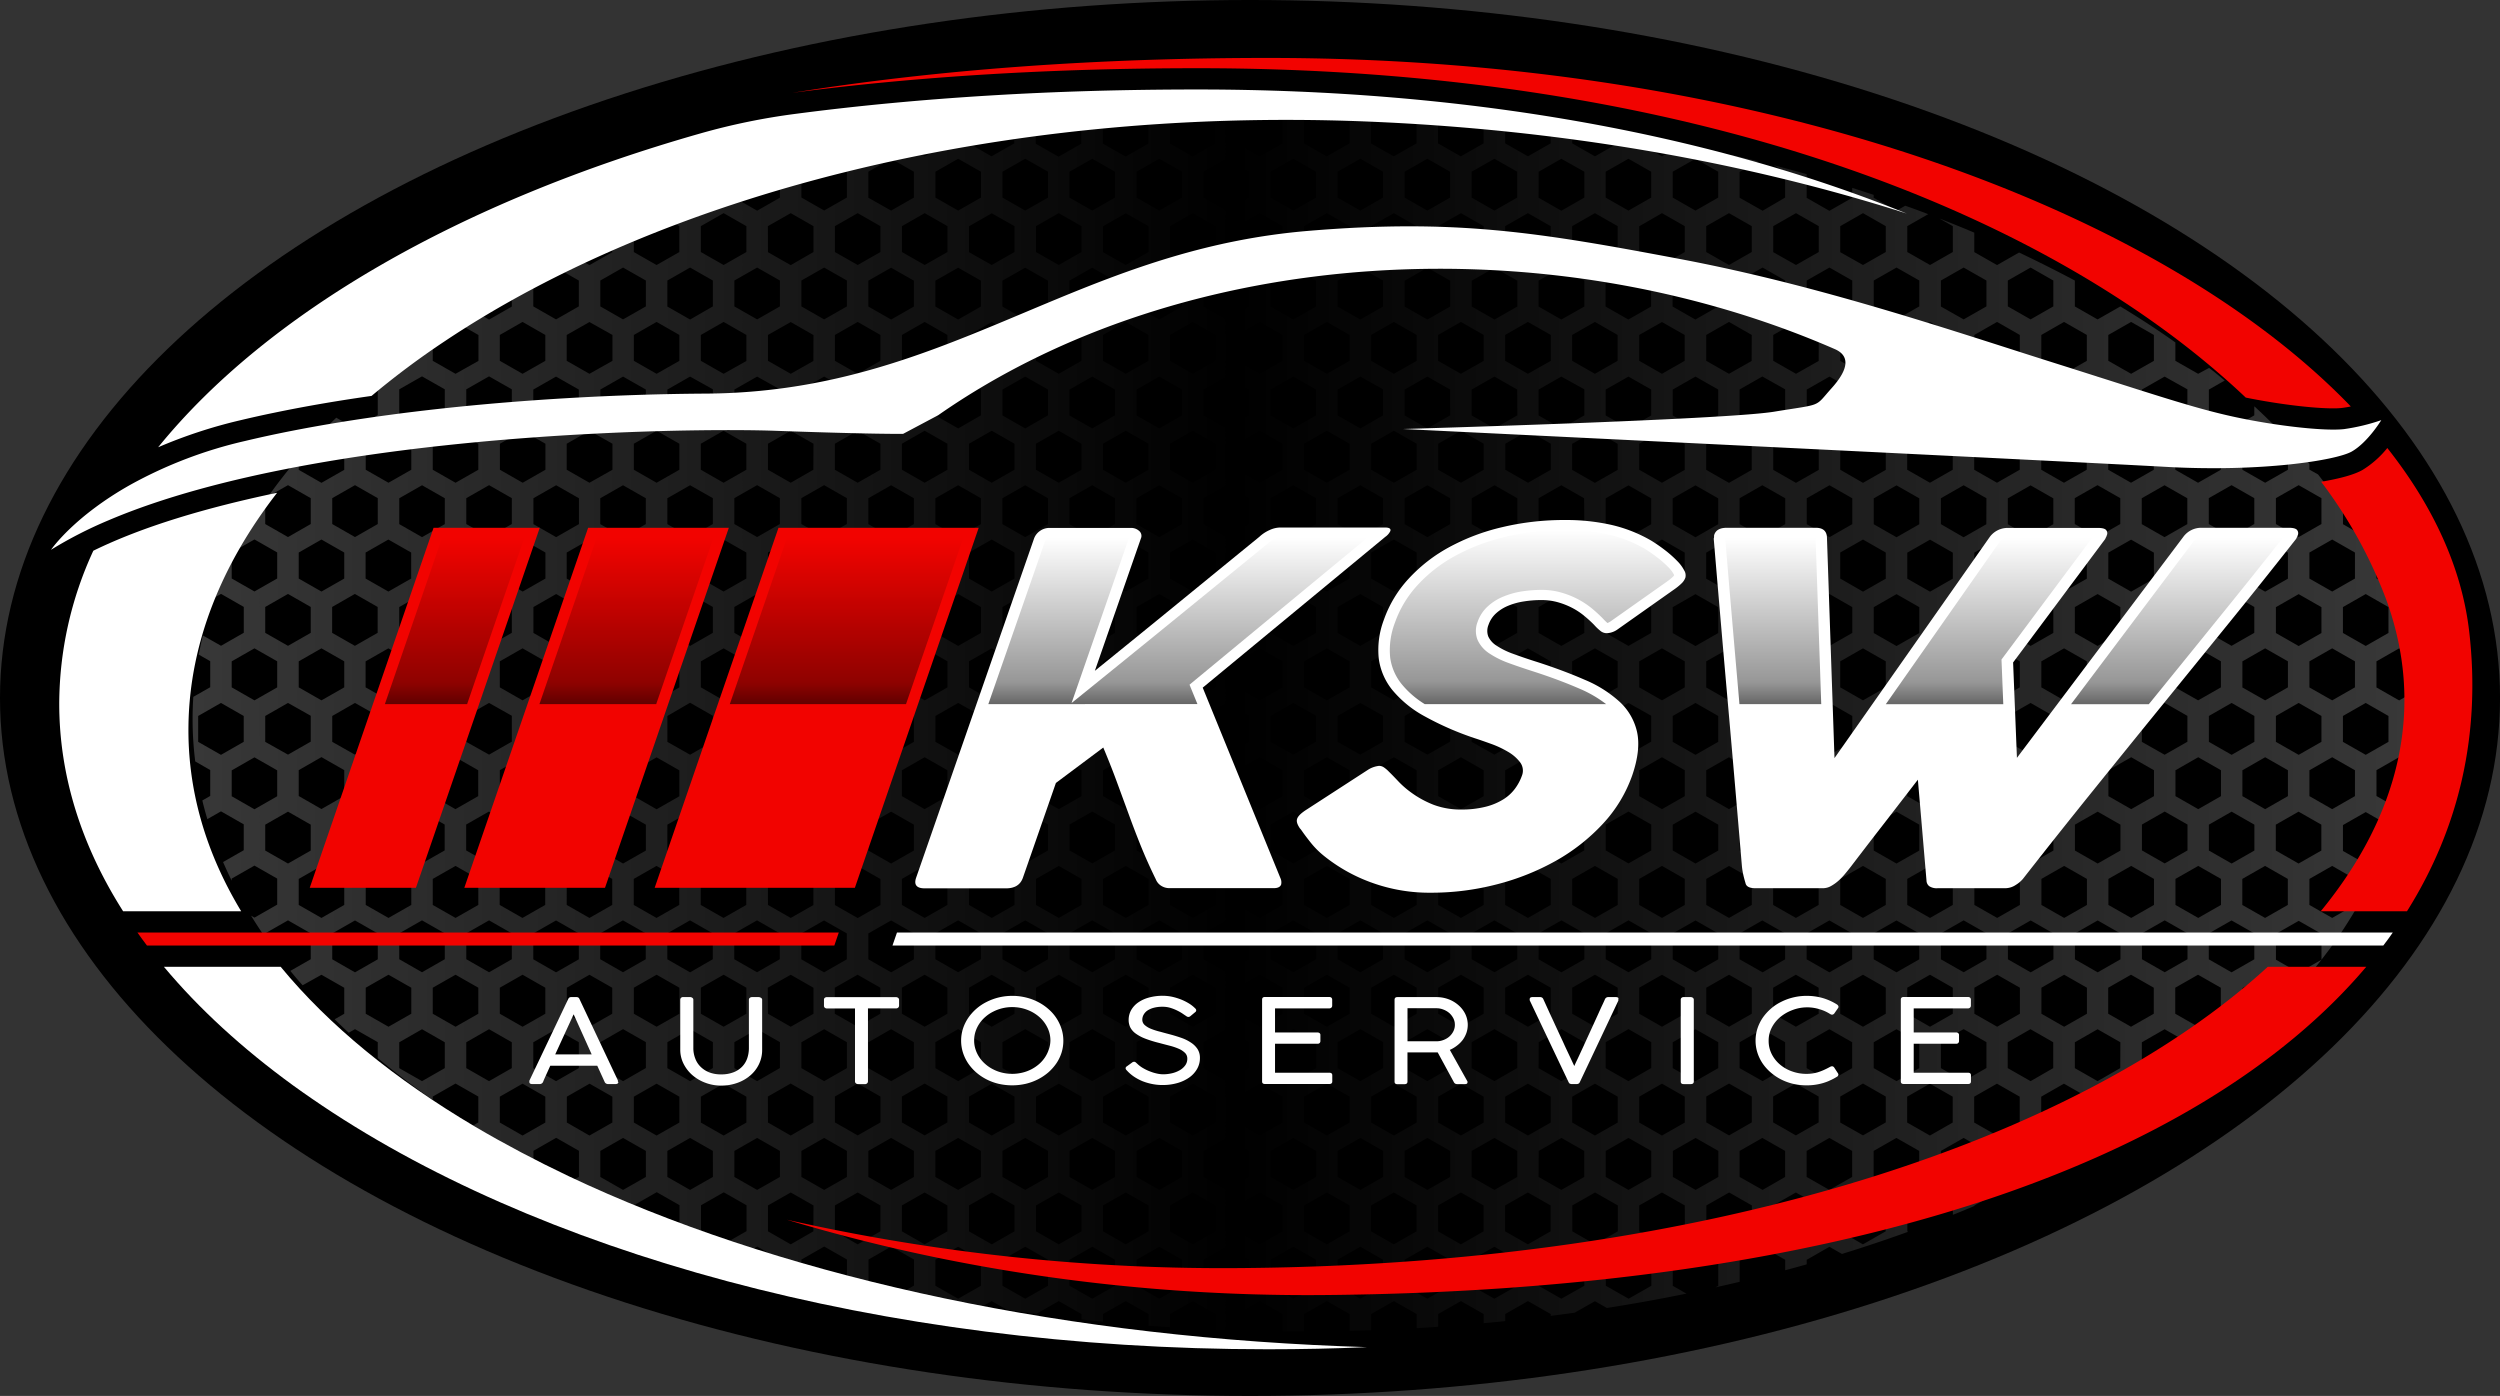
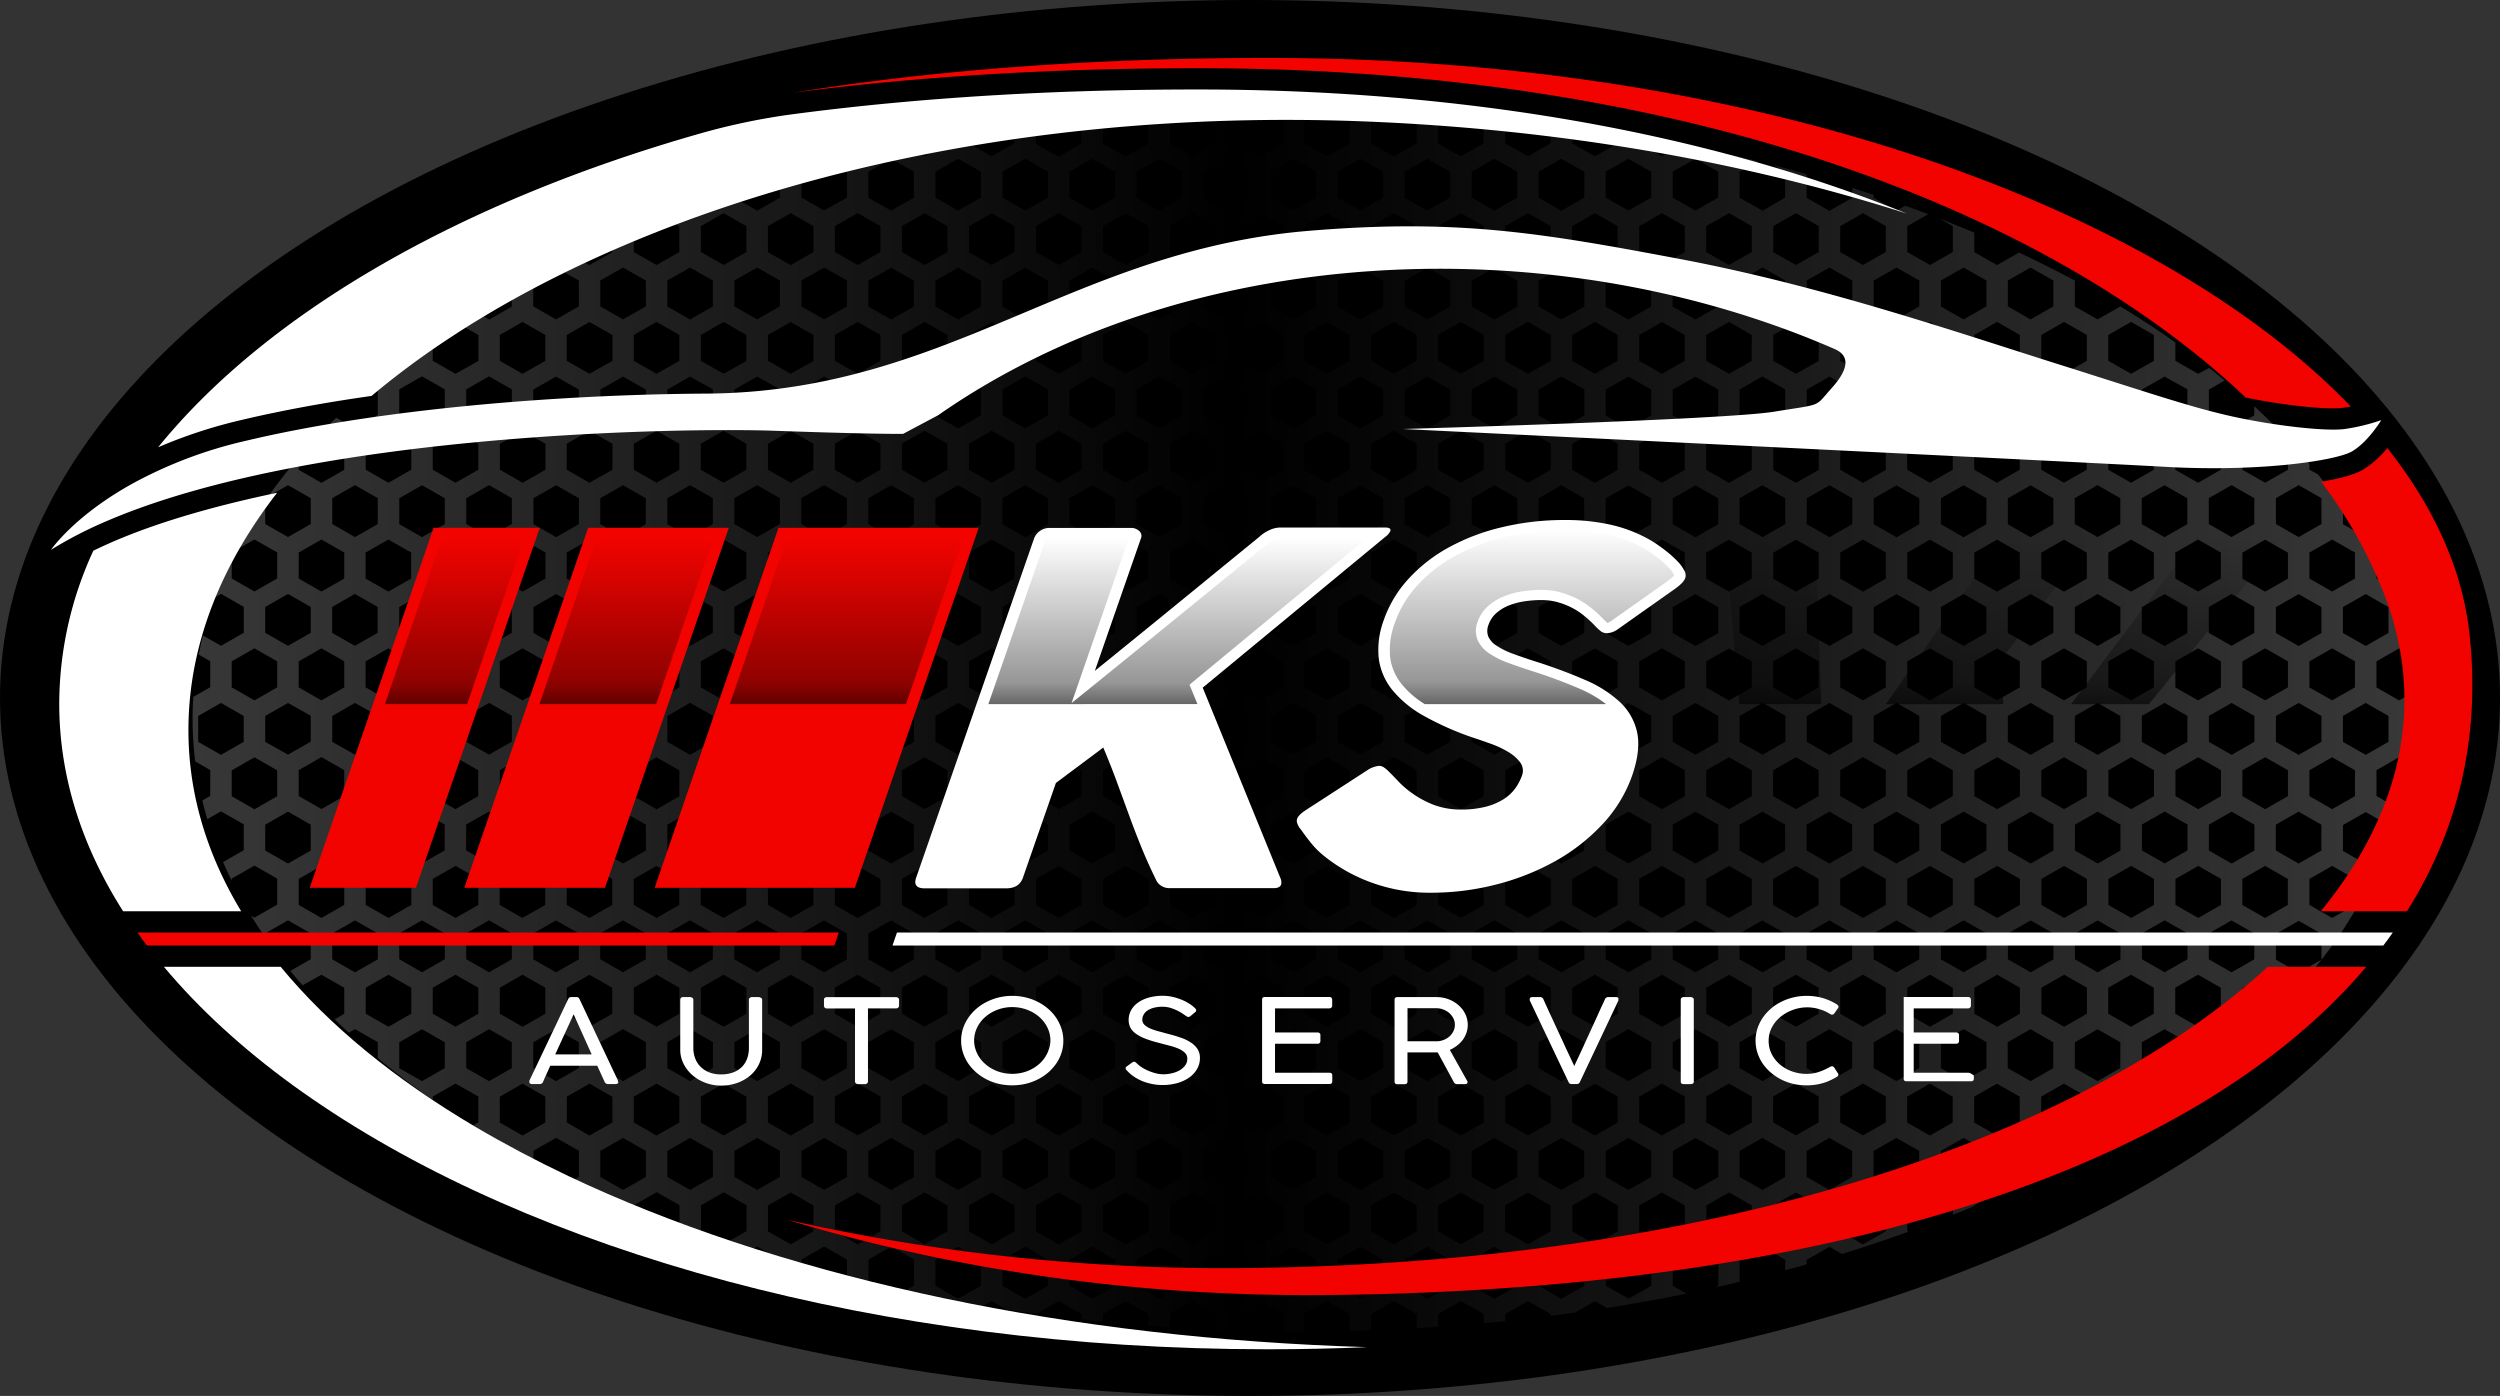
<svg xmlns="http://www.w3.org/2000/svg" xmlns:xlink="http://www.w3.org/1999/xlink" viewBox="0 0 869.45 485.48">
  <rect x="0" y="0" width="869.45" height="485.48" fill="#333333" stroke="none" />
  <defs>
    <style>.cls-1{isolation:isolate;}.cls-2{opacity:0.22;mix-blend-mode:lighten;fill:url(#linear-gradient);}.cls-11,.cls-3{fill:#fff;}.cls-4{fill:#f20300;}.cls-5{fill:url(#linear-gradient-2);}.cls-6{fill:url(#linear-gradient-3);}.cls-7{fill:url(#linear-gradient-4);}.cls-8{fill:url(#linear-gradient-5);}.cls-9{fill:url(#linear-gradient-6);}.cls-10{fill:url(#linear-gradient-7);}.cls-11{fill-rule:evenodd;}</style>
    <linearGradient id="linear-gradient" x1="66.97" y1="250.13" x2="838.14" y2="250.13" gradientUnits="userSpaceOnUse">
      <stop offset="0" stop-color="#fff" />
      <stop offset="0.47" />
      <stop offset="1" stop-color="#fff" />
    </linearGradient>
    <linearGradient id="linear-gradient-2" x1="409.7" y1="244.89" x2="409.7" y2="186.92" gradientUnits="userSpaceOnUse">
      <stop offset="0" stop-opacity="0.6" />
      <stop offset="0.13" stop-opacity="0.41" />
      <stop offset="1" stop-opacity="0" />
    </linearGradient>
    <linearGradient id="linear-gradient-3" x1="532.76" y1="244.89" x2="532.76" y2="184.31" xlink:href="#linear-gradient-2" />
    <linearGradient id="linear-gradient-4" x1="696.98" y1="244.9" x2="696.98" y2="187.01" xlink:href="#linear-gradient-2" />
    <linearGradient id="linear-gradient-5" x1="158.09" y1="244.89" x2="158.09" y2="187.03" xlink:href="#linear-gradient-2" />
    <linearGradient id="linear-gradient-6" x1="217.85" y1="244.89" x2="217.85" y2="187.03" xlink:href="#linear-gradient-2" />
    <linearGradient id="linear-gradient-7" x1="294.41" y1="244.89" x2="294.41" y2="187.03" xlink:href="#linear-gradient-2" />
  </defs>
  <g class="cls-1">
    <g id="Layer_1" data-name="Layer 1">
      <ellipse cx="434.73" cy="242.74" rx="434.73" ry="242.74" />
      <path class="cls-2" d="M837.83,241.6l-3.44,2-7.91-4.52V230l7.91-4.52,1.34.76a127.45,127.45,0,0,0-7.37-24l-1.88-1.08V198a143.14,143.14,0,0,0-6.64-12.82l-5-2.87V177q-4-6.06-8.68-12l-3-1.69v-2A212.51,212.51,0,0,0,784,141.3v3.15L776.12,149l-7.92-4.52v-9l5.51-3.13c-1.78-1.5-3.58-3-5.43-4.4L764.47,130l-7.92-4.51v-6.4q-9.13-6.47-19.14-12.51l-7.91,4.51-7.91-4.52v-9q-9.39-5-19.39-9.75l-7.66,4.37-7.92-4.51V80.91q-6-2.53-12.16-4.93l4.69,2.67v9l-7.92,4.51-7.92-4.51v-9l7.29-4.17c-2.63-1-5.28-2-8-2.93l-3.06,1.74-7.92-4.52v-1q-3.71-1.24-7.47-2.43v3.46l-7.92,4.52-7.91-4.52V60.56c-3.8-1.07-7.63-2.12-11.49-3.12l4,2.28v9L613,73.29,605,68.77v-9l6.43-3.66c-3.05-.77-6.12-1.51-9.23-2.23l-.93.54-2.22-1.26c-4.52-1-9.1-2-13.71-3L578,54.37l-7.92-4.51V47.27c-2.49-.45-5-.88-7.47-1.29v3.88l-7.92,4.51-7.92-4.51V43.59c-2.47-.34-5-.67-7.47-1v7.26l-7.92,4.51-7.91-4.51v-9l0,0c-3-.31-6-.6-9.08-.88l1.56.9v9l-7.91,4.51-7.92-4.51v-9l3.14-1.8q-7.67-.55-15.4-.94l4.78,2.74v9l-7.91,4.51-7.92-4.51v-9l5.26-3q-9.41-.39-18.94-.54l6.21,3.54v9l-7.92,4.51-7.92-4.51v-9l6.28-3.58q-3.63,0-7.27,0-6.33,0-12.63.12l6.15,3.5v9l-7.93,4.51-7.92-4.51v-9l6-3.42q-9.23.2-18.34.65l4.86,2.77v9l-7.92,4.51-7.91-4.51v-9l4.21-2.4q-7.14.41-14.18,1l2.49,1.43v9l-7.91,4.51-7.92-4.51v-9l.49-.28c-2.67.27-5.32.55-8,.84v8.49l-7.91,4.51-7.92-4.51V43.33c-2.5.33-5,.68-7.47,1.05v5.48l-7.92,4.51L337,49.86V46.92c-2.51.43-5,.88-7.48,1.34v1.6l-7.92,4.51L315.67,51q-13.16,2.74-25.86,6l4.73,2.69v9l-7.91,4.52-7.92-4.52V60c-2.51.68-5,1.4-7.47,2.14v6.61l-7.92,4.52-7.92-4.52V67.09Q249.67,69,244.08,71L240,73.29l-.92-.53c-2.66,1-5.28,2-7.89,3l5.07,2.9v9l-7.92,4.51-7.91-4.51V80.09c-2.52,1-5,2.1-7.48,3.19V87.7L205,92.21l-5.14-2.94Q188.55,94.7,178,100.63v6l-7.91,4.52-5-2.88c-2.1,1.29-4.18,2.6-6.22,3.94l7.53,4.3v9L158.43,130l-7.93-4.51v-7.76q-3.81,2.64-7.46,5.36v2.4L135.11,130l-.59-.33q-2.73,2.19-5.36,4.42l2.22,1.27v9L123.46,149l-6.52-3.73c-1.63,1.56-3.23,3.16-4.76,4.77l7.54,4.31v9.05l-7.92,4.52-7.91-4.52V159.1q-5.72,6.65-10.61,13.55l6.88-3.92,7.91,4.52v9l-7.91,4.53-7.92-4.53v-8.13a159.11,159.11,0,0,0-10.46,17.32l6.72-3.83,7.91,4.52v9.05l-7.91,4.52-7.92-4.52v-7.34a137.72,137.72,0,0,0-6,14l2.29-1.3,7.91,4.53v9l-7.91,4.52-6.31-3.59c-.55,2.2-1,4.43-1.45,6.65l4,2.3v9.05l-5.88,3.35c-.17,2.57-.25,5.14-.25,7.73a116.63,116.63,0,0,0,.92,14.73l5.21,3v9l-2.74,1.58c.51,2.17,1.1,4.33,1.74,6.49l4.75-2.71,7.91,4.52v9l-7.19,4.11q1.41,3.27,3,6.48v-.72l7.92-4.52,7.91,4.52v9.05l-7.91,4.52-1.18-.67q2.33,3.81,4.92,7.54V324.6l7.92-4.52,7.91,4.52v9l-7.1,4.06c1.39,1.7,2.81,3.38,4.28,5L111.8,339l7.92,4.52v9.05l-3.34,1.92q2.4,2.36,4.9,4.68l2.18-1.25,7.92,4.53V368q9,7.49,19.12,14.5v-1.14l7.93-4.52,7.92,4.52v9l-2,1.16q10.13,6.31,21.17,12.14v-3.43l7.91-4.52,7.92,4.52v9.05l-2.23,1.27q10.37,5,21.37,9.58v-1l7.91-4.51,7.92,4.51v7.24c3.86,1.46,7.77,2.86,11.73,4.24l-4.26-2.44v-9l7.92-4.51,7.92,4.51v9l-7,4c2.77.92,5.55,1.84,8.35,2.72l2.39-1.36,7.89,4.51h0q3.7,1.09,7.47,2.13v-2.13l7.92-4.52,7.91,4.52v6.32c2.48.61,5,1.22,7.48,1.8v-8.12l7.91-4.52,7.92,4.52v9.05L314.57,449q13.47,2.87,27.4,5.16l2.93-1.67,5.16,2.95q5.15.78,10.35,1.5l7.8-4.45,7.91,4.51v1.87c2.48.28,5,.53,7.48.79V457l7.92-4.51,7.91,4.51v4.05q3.74.29,7.48.52V457l7.91-4.51,7.92,4.51v5.43c2.49.1,5,.18,7.47.26V457l7.92-4.51,7.93,4.51v6c2.15,0,4.32,0,6.48,0h1V457l7.92-4.51,7.92,4.51v5.85c2.5-.07,5-.13,7.47-.22V457l7.92-4.51,7.91,4.51v4.91q3.75-.21,7.48-.48V457l7.92-4.51L516,457v3.18c2.5-.23,5-.46,7.48-.73V457l7.91-4.51,7.92,4.51v.64c2.78-.36,5.56-.73,8.32-1.11l7.07-4,4.14,2.36q14.07-2.21,27.67-5l-4.76-2.71v-9.05l7.92-4.52,7.91,4.52v9.05l-1,.54c2.84-.62,5.64-1.27,8.44-1.93v-7.66l7.91-4.52,7.92,4.52v3.64c2.5-.66,5-1.35,7.48-2.05v-1.59l7.91-4.52,4.35,2.49q11.73-3.63,23-7.7l-.26-.15v-9l7.92-4.51,7.92,4.51v3.24c2.51-1,5-2,7.47-3.08v-.16l7.92-4.51,1.21.68c2.46-1.09,4.88-2.2,7.28-3.34l-4.75-2.7v-9.05l7.92-4.52,7.91,4.52v6.3q3.79-1.92,7.48-3.9v-2.4l7.91-4.52,2.21,1.26q3.27-1.89,6.43-3.81l-4.91-2.8v-9l7.93-4.52,7.92,4.52v4.89q10.45-6.92,19.84-14.36l-.72-.41v-9l7.92-4.53,5.57,3.19q2.55-2.3,5-4.64l-6.84-3.9v-9.05l7.92-4.52,7.91,4.52v3.84q6.27-6.74,11.65-13.72l-7.91,4.53-7.92-4.53v-9l7.92-4.52,7.92,4.52v9a155.34,155.34,0,0,0,21.47-36.79l-6.07,3.48-7.93-4.52v-9l7.93-4.52,7.91,4.52V292c1.3-3.58,2.44-7.2,3.39-10.83l-7.57-4.33v-9l7.91-4.53,2.82,1.62a117.74,117.74,0,0,0,.93-14.8C838.14,247.27,838,244.43,837.83,241.6Zm-15.08-35,7.91,4.53v9l-7.91,4.52-7.93-4.52v-9ZM714.11,220.12l-7.91,4.52-7.92-4.52v-9l7.92-4.53,7.91,4.53Zm3.73,5.36,7.92,4.52v9.05l-7.92,4.52-7.91-4.52V230ZM702.45,230v9.05l-7.91,4.52-7.92-4.52V230l7.92-4.52Zm-11.64,18.93v9l-7.92,4.52L675,258v-9l7.92-4.53Zm0-28.81-7.92,4.52L675,220.12v-9l7.92-4.53,7.92,4.53ZM679.15,230v9.05l-7.92,4.52-7.92-4.52V230l7.92-4.52Zm-435.41,9.05V230l7.92-4.52,7.92,4.52v9.05l-7.92,4.52Zm4.19,9.88v9L240,262.48,232.1,258v-9L240,244.4Zm7.47,0,7.92-4.53,7.92,4.53v9l-7.92,4.52L255.4,258Zm11.65-9.88V230l7.92-4.52,7.91,4.52v9.05L275,243.57Zm0,28.79,7.92-4.53,7.91,4.53v9L275,281.41l-7.92-4.53ZM278.71,258v-9l7.92-4.53,7.91,4.53v9l-7.91,4.52Zm318.85-37.84-7.91,4.52-7.92-4.52v-9l7.92-4.53,7.91,4.53Zm3.75,5.36,7.91,4.52v9.05l-7.91,4.52-7.93-4.52V230ZM585.92,230v9.05L578,243.57l-7.92-4.52V230l7.92-4.52Zm-11.66,18.93v9l-7.92,4.52L558.42,258v-9l7.92-4.53Zm0-28.81-7.92,4.52-7.92-4.52v-9l7.92-4.53,7.92,4.53ZM562.6,230v9.05l-7.92,4.52-7.92-4.52V230l7.92-4.52ZM551,248.93v9L543,262.48,535.12,258v-9L543,244.4Zm0-28.81L543,224.64l-7.91-4.52v-9l7.91-4.53,7.92,4.53ZM539.29,230v9.05l-7.92,4.52-7.91-4.52V230l7.91-4.52Zm-11.65,18.93v9l-7.91,4.52L511.8,258v-9l7.93-4.53Zm0-28.81-7.91,4.52-7.93-4.52v-9l7.93-4.53,7.91,4.53ZM516,230v9.05l-7.91,4.52-7.92-4.52V230l7.92-4.52Zm-11.66,18.93v9l-7.92,4.52L488.49,258v-9l7.91-4.53Zm0-28.81-7.92,4.52-7.91-4.52v-9l7.91-4.53,7.92,4.53ZM492.67,230v9.05l-7.91,4.52-7.92-4.52V230l7.92-4.52ZM481,248.93v9l-7.91,4.52L465.18,258v-9l7.92-4.53Zm0-28.81-7.91,4.52-7.92-4.52v-9l7.92-4.53,7.91,4.53ZM469.37,230v9.05l-7.92,4.52-7.92-4.52V230l7.92-4.52Zm-11.66,18.93v9l-7.92,4.52L441.87,258v-9l7.92-4.53Zm0-28.81-7.92,4.52-7.92-4.52v-9l7.92-4.53,7.92,4.53ZM446.06,230v9.05l-7.93,4.52-7.92-4.52V230l7.92-4.52ZM434.4,248.93v9l-7.92,4.52L418.57,258v-9l7.91-4.53Zm0-28.81-7.92,4.52-7.91-4.52v-9l7.91-4.53,7.92,4.53ZM422.74,230v9.05l-7.92,4.52-7.91-4.52V230l7.91-4.52Zm-11.65,18.93v9l-7.91,4.52L395.26,258v-9l7.92-4.53Zm0-28.81-7.91,4.52-7.92-4.52v-9l7.92-4.53,7.91,4.53ZM399.43,230v9.05l-7.91,4.52-7.92-4.52V230l7.92-4.52Zm-11.65,18.93v9l-7.91,4.52L371.94,258v-9l7.93-4.53Zm0-28.81-7.91,4.52-7.93-4.52v-9l7.93-4.53,7.91,4.53ZM376.12,230v9.05l-7.91,4.52-7.92-4.52V230l7.92-4.52Zm-11.64,18.93v9l-7.93,4.52L348.63,258v-9l7.92-4.53Zm0-28.81-7.93,4.52-7.92-4.52v-9l7.92-4.53,7.93,4.53ZM352.82,230v9.05l-7.92,4.52L337,239.05V230l7.91-4.52Zm-11.66,18.93v9l-7.92,4.52L325.32,258v-9l7.92-4.53Zm0-28.81-7.92,4.52-7.92-4.52v-9l7.92-4.53,7.92,4.53ZM329.51,230v9.05l-7.92,4.52-7.91-4.52V230l7.91-4.52Zm-11.66-9.88-7.92,4.52L302,220.12v-9l7.91-4.53,7.92,4.53ZM306.2,230v9.05l-7.91,4.52-7.93-4.52V230l7.93-4.52Zm-15.84,37.84,7.93-4.53,7.91,4.53v9l-7.91,4.53-7.93-4.53ZM302,258v-9l7.91-4.53,7.92,4.53v9l-7.92,4.52Zm11.66,9.88,7.91-4.53,7.92,4.53v9l-7.92,4.53-7.91-4.53Zm11.64,18.92,7.92-4.52,7.92,4.52v9l-7.92,4.52-7.92-4.52ZM337,276.88v-9l7.91-4.53,7.92,4.53v9l-7.92,4.53Zm11.64,9.88,7.92-4.52,7.93,4.52v9l-7.93,4.52-7.92-4.52Zm11.66-9.88v-9l7.92-4.53,7.91,4.53v9l-7.91,4.53Zm11.65,9.88,7.93-4.52,7.91,4.52v9l-7.91,4.52-7.93-4.52Zm11.66-9.88v-9l7.92-4.53,7.91,4.53v9l-7.91,4.53Zm11.66,9.88,7.92-4.52,7.91,4.52v9l-7.91,4.52-7.92-4.52Zm11.65-9.88v-9l7.91-4.53,7.92,4.53v9l-7.92,4.53Zm11.66,9.88,7.91-4.52,7.92,4.52v9l-7.92,4.52-7.91-4.52Zm11.64-9.88v-9l7.92-4.53,7.93,4.53v9l-7.93,4.53Zm11.66,9.88,7.92-4.52,7.92,4.52v9l-7.92,4.52-7.92-4.52Zm11.66-9.88v-9l7.92-4.53,7.92,4.53v9l-7.92,4.53Zm11.65,9.88,7.92-4.52,7.91,4.52v9l-7.91,4.52-7.92-4.52Zm11.66-9.88v-9l7.92-4.53,7.91,4.53v9l-7.91,4.53Zm11.65,9.88,7.91-4.52,7.92,4.52v9l-7.92,4.52-7.91-4.52Zm11.66-9.88v-9l7.92-4.53,7.91,4.53v9l-7.91,4.53Zm11.65,9.88,7.93-4.52,7.91,4.52v9l-7.91,4.52-7.93-4.52Zm11.66-9.88v-9l7.91-4.53,7.92,4.53v9l-7.92,4.53Zm11.66,9.88,7.91-4.52,7.92,4.52v9L543,300.32l-7.91-4.52Zm11.64-9.88v-9l7.92-4.53,7.92,4.53v9l-7.92,4.53Zm11.66,9.88,7.92-4.52,7.92,4.52v9l-7.92,4.52-7.92-4.52Zm11.65-9.88v-9l7.92-4.53,7.93,4.53v9L578,281.41ZM581.73,258v-9l7.92-4.53,7.91,4.53v9l-7.91,4.52Zm11.65,9.88,7.93-4.53,7.91,4.53v9l-7.91,4.53-7.93-4.53ZM605,258v-9L613,244.4l7.92,4.53v9L613,262.48Zm11.66-18.91V230l7.91-4.52,7.92,4.52v9.05l-7.92,4.52Zm0,28.79,7.91-4.53,7.92,4.53v9l-7.92,4.53-7.91-4.53ZM628.35,258v-9l7.91-4.53,7.92,4.53v9l-7.92,4.52ZM640,239.05V230l7.91-4.52,7.92,4.52v9.05l-7.92,4.52Zm0,28.79,7.91-4.53,7.92,4.53v9l-7.92,4.53L640,276.88ZM651.65,258v-9l7.92-4.53,7.93,4.53v9l-7.93,4.52Zm15.85-37.84-7.93,4.52-7.92-4.52v-9l7.92-4.53,7.93,4.53Zm-11.66-18.91-7.92,4.52L640,201.21v-9.05l7.91-4.52,7.92,4.52Zm-11.66,9.88v9l-7.92,4.52-7.91-4.52v-9l7.91-4.53Zm-11.65-9.88-7.92,4.52-7.91-4.52v-9.05l7.91-4.52,7.92,4.52Zm-11.66,9.88v9L613,224.64,605,220.12v-9l7.91-4.53Zm-11.65-9.88-7.91,4.52-7.93-4.52v-9.05l7.93-4.52,7.91,4.52Zm-11.66-18.93-7.91,4.53-7.92-4.53v-9l7.92-4.52,7.91,4.52Zm-11.64,9.88v9.05L578,205.73l-7.92-4.52v-9.05l7.92-4.52Zm-11.66-9.88-7.92,4.53-7.92-4.53v-9l7.92-4.52,7.92,4.52Zm-11.66,9.88v9.05l-7.92,4.52-7.92-4.52v-9.05l7.92-4.52ZM551,182.28,543,186.81l-7.91-4.53v-9l7.91-4.52,7.92,4.52Zm-11.66,9.88v9.05l-7.92,4.52-7.91-4.52v-9.05l7.91-4.52Zm-11.65-9.88-7.91,4.53-7.93-4.53v-9l7.93-4.52,7.91,4.52ZM516,192.16v9.05l-7.91,4.52-7.92-4.52v-9.05l7.92-4.52Zm-11.66-9.88-7.92,4.53-7.91-4.53v-9l7.91-4.52,7.92,4.52Zm-11.65,9.88v9.05l-7.91,4.52-7.92-4.52v-9.05l7.92-4.52ZM481,182.28l-7.91,4.53-7.92-4.53v-9l7.92-4.52,7.91,4.52Zm-11.64,9.88v9.05l-7.92,4.52-7.92-4.52v-9.05l7.92-4.52Zm-11.66-9.88-7.92,4.53-7.92-4.53v-9l7.92-4.52,7.92,4.52Zm-11.65,9.88v9.05l-7.93,4.52-7.92-4.52v-9.05l7.92-4.52Zm-11.66-9.88-7.92,4.53-7.91-4.53v-9l7.91-4.52,7.92,4.52Zm-11.66,9.88v9.05l-7.92,4.52-7.91-4.52v-9.05l7.91-4.52Zm-11.65-9.88-7.91,4.53-7.92-4.53v-9l7.92-4.52,7.91,4.52Zm-11.66,9.88v9.05l-7.91,4.52-7.92-4.52v-9.05l7.92-4.52Zm-11.65-9.88-7.91,4.53-7.93-4.53v-9l7.93-4.52,7.91,4.52Zm-11.66,9.88v9.05l-7.91,4.52-7.92-4.52v-9.05l7.92-4.52Zm-11.64-9.88-7.93,4.53-7.92-4.53v-9l7.92-4.52,7.93,4.52Zm-11.66,9.88v9.05l-7.92,4.52L337,201.21v-9.05l7.91-4.52Zm-11.66-9.88-7.92,4.53-7.92-4.53v-9l7.92-4.52,7.92,4.52Zm-11.65,9.88v9.05l-7.92,4.52-7.91-4.52v-9.05l7.91-4.52Zm-11.66-9.88-7.92,4.53L302,182.28v-9l7.91-4.52,7.92,4.52Zm-11.65,9.88v9.05l-7.91,4.52-7.93-4.52v-9.05l7.93-4.52Zm-11.66,18.93v9l-7.91,4.52-7.92-4.52v-9l7.92-4.53Zm-11.66-9.88L275,205.73l-7.92-4.52v-9.05l7.92-4.52,7.91,4.52Zm-11.64,9.88v9l-7.92,4.52-7.92-4.52v-9l7.92-4.53Zm-11.66-9.88-7.92,4.52-7.92-4.52v-9.05l7.92-4.52,7.92,4.52Zm-11.65,9.88v9L240,224.64l-7.91-4.52v-9l7.91-4.53ZM236.27,230v9.05l-7.92,4.52-7.91-4.52V230l7.91-4.52Zm-11.65,18.93v9l-7.93,4.52L208.78,258v-9l7.91-4.53Zm0-28.81-7.93,4.52-7.91-4.52v-9l7.91-4.53,7.93,4.53ZM213,230v9.05L205,243.57l-7.91-4.52V230l7.91-4.52Zm-11.66-9.88-7.92,4.52-7.91-4.52v-9l7.91-4.53,7.92,4.53ZM189.65,230v9.05l-7.91,4.52-7.92-4.52V230l7.92-4.52ZM178,248.93v9l-7.91,4.52L162.16,258v-9l7.92-4.53Zm-4.17,18.91,7.92-4.53,7.91,4.53v9l-7.91,4.53-7.92-4.53ZM185.47,258v-9l7.91-4.53,7.92,4.53v9l-7.92,4.52Zm11.66,9.88,7.91-4.53,7.92,4.53v9L205,281.41l-7.91-4.53Zm11.65,18.92,7.91-4.52,7.93,4.52v9l-7.93,4.52-7.91-4.52Zm11.66-9.88v-9l7.91-4.53,7.92,4.53v9l-7.92,4.53Zm11.66,9.88,7.91-4.52,7.92,4.52v9L240,300.32l-7.91-4.52Zm11.64-9.88v-9l7.92-4.53,7.92,4.53v9l-7.92,4.53Zm11.66,9.88,7.92-4.52,7.92,4.52v9l-7.92,4.52-7.92-4.52Zm11.65,18.91,7.92-4.52,7.91,4.52v9.05L275,319.24l-7.92-4.52Zm11.66-9.87v-9l7.92-4.52,7.91,4.52v9l-7.91,4.52Zm11.65,9.87,7.93-4.52,7.91,4.52v9.05l-7.91,4.52-7.93-4.52ZM302,295.8v-9l7.91-4.52,7.92,4.52v9l-7.92,4.52Zm11.66,9.87,7.91-4.52,7.92,4.52v9.05l-7.92,4.52-7.91-4.52Zm11.64,18.93,7.92-4.52,7.92,4.52v9l-7.92,4.53-7.92-4.53ZM337,314.72v-9.05l7.91-4.52,7.92,4.52v9.05l-7.92,4.52Zm11.64,9.88,7.92-4.52,7.93,4.52v9l-7.93,4.53-7.92-4.53Zm11.66-9.88v-9.05l7.92-4.52,7.91,4.52v9.05l-7.91,4.52Zm11.65,9.88,7.93-4.52,7.91,4.52v9l-7.91,4.53-7.93-4.53Zm11.66-9.88v-9.05l7.92-4.52,7.91,4.52v9.05l-7.91,4.52Zm11.66,9.88,7.92-4.52,7.91,4.52v9l-7.91,4.53-7.92-4.53Zm11.65-9.88v-9.05l7.91-4.52,7.92,4.52v9.05l-7.92,4.52Zm11.66,9.88,7.91-4.52,7.92,4.52v9l-7.92,4.53-7.91-4.53Zm11.64-9.88v-9.05l7.92-4.52,7.93,4.52v9.05l-7.93,4.52Zm11.66,9.88,7.92-4.52,7.92,4.52v9l-7.92,4.53-7.92-4.53Zm11.66-9.88v-9.05l7.92-4.52,7.92,4.52v9.05l-7.92,4.52Zm11.65,9.88,7.92-4.52L481,324.6v9l-7.91,4.53-7.92-4.53Zm11.66-9.88v-9.05l7.92-4.52,7.91,4.52v9.05l-7.91,4.52Zm11.65,9.88,7.91-4.52,7.92,4.52v9l-7.92,4.53-7.91-4.53Zm11.66-9.88v-9.05l7.92-4.52,7.91,4.52v9.05l-7.91,4.52Zm11.65,9.88,7.93-4.52,7.91,4.52v9l-7.91,4.53-7.93-4.53Zm11.66-9.88v-9.05l7.91-4.52,7.92,4.52v9.05l-7.92,4.52Zm11.66,9.88,7.91-4.52L551,324.6v9L543,338.16l-7.91-4.53Zm11.64-9.88v-9.05l7.92-4.52,7.92,4.52v9.05l-7.92,4.52Zm11.66,9.88,7.92-4.52,7.92,4.52v9l-7.92,4.53-7.92-4.53Zm11.65-9.88v-9.05l7.92-4.52,7.93,4.52v9.05L578,319.24Zm11.66-18.92v-9l7.92-4.52,7.91,4.52v9l-7.91,4.52Zm11.65,9.87,7.93-4.52,7.91,4.52v9.05l-7.91,4.52-7.93-4.52ZM605,295.8v-9l7.91-4.52,7.92,4.52v9L613,300.32Zm11.66,9.87,7.91-4.52,7.92,4.52v9.05l-7.92,4.52-7.91-4.52Zm11.65-9.87v-9l7.91-4.52,7.92,4.52v9l-7.92,4.52ZM640,305.67l7.91-4.52,7.92,4.52v9.05l-7.92,4.52L640,314.72Zm11.64-9.87v-9l7.92-4.52,7.93,4.52v9l-7.93,4.52Zm11.66-18.92v-9l7.92-4.53,7.92,4.53v9l-7.92,4.53ZM675,286.76l7.92-4.52,7.92,4.52v9l-7.92,4.52L675,295.8Zm11.65-9.88v-9l7.92-4.53,7.91,4.53v9l-7.91,4.53ZM698.28,258v-9l7.92-4.53,7.91,4.53v9l-7.91,4.52Zm11.65,9.88,7.91-4.53,7.92,4.53v9l-7.92,4.53-7.91-4.53ZM721.59,258v-9l7.91-4.53,7.92,4.53v9l-7.92,4.52Zm11.64-18.91V230l7.93-4.52,7.92,4.52v9.05l-7.92,4.52Zm11.66,9.88,7.92-4.53,7.92,4.53v9l-7.92,4.52L744.89,258Zm11.66-9.88V230l7.92-4.52,7.92,4.52v9.05l-7.92,4.52Zm4.18-18.93-7.92,4.52-7.92-4.52v-9l7.92-4.53,7.92,4.53Zm-11.65-18.91-7.92,4.52-7.93-4.52v-9.05l7.93-4.52,7.92,4.52Zm-11.66,9.88v9l-7.92,4.52-7.91-4.52v-9l7.91-4.53Zm-11.66-9.88-7.92,4.52-7.91-4.52v-9.05l7.91-4.52,7.92,4.52Zm-11.65-18.93-7.91,4.53-7.92-4.53v-9l7.92-4.52,7.91,4.52Zm-11.66,9.88v9.05l-7.91,4.52-7.92-4.52v-9.05l7.92-4.52Zm-11.64-9.88-7.92,4.53L675,182.28v-9l7.92-4.52,7.92,4.52Zm-11.66,9.88v9.05l-7.92,4.52-7.92-4.52v-9.05l7.92-4.52Zm-11.65-9.88-7.93,4.53-7.92-4.53v-9l7.92-4.52,7.93,4.52Zm-11.66-18.91-7.92,4.52L640,163.37v-9.05l7.91-4.52,7.92,4.52Zm-11.66,9.88v9l-7.92,4.53-7.91-4.53v-9l7.91-4.52Zm-11.65-9.88-7.92,4.52-7.91-4.52v-9.05l7.91-4.52,7.92,4.52Zm-11.66,9.88v9L613,186.81,605,182.28v-9l7.91-4.52Zm-11.65-9.88-7.91,4.52-7.93-4.52v-9.05l7.93-4.52,7.91,4.52Zm-11.66-18.92L589.65,149l-7.92-4.52v-9l7.92-4.51,7.91,4.51Zm-11.64,9.87v9.05L578,167.89l-7.92-4.52v-9.05L578,149.8Zm-11.66-9.87L566.34,149l-7.92-4.52v-9l7.92-4.51,7.92,4.51Zm-11.66,9.87v9.05l-7.92,4.52-7.92-4.52v-9.05l7.92-4.52ZM551,144.45,543,149l-7.91-4.52v-9l7.91-4.51L551,135.4Zm-11.66,9.87v9.05l-7.92,4.52-7.91-4.52v-9.05l7.91-4.52Zm-11.65-9.87L519.73,149l-7.93-4.52v-9l7.93-4.51,7.91,4.51ZM516,154.32v9.05l-7.91,4.52-7.92-4.52v-9.05l7.92-4.52Zm-11.66-9.87L496.4,149l-7.91-4.52v-9l7.91-4.51,7.92,4.51Zm-11.65,9.87v9.05l-7.91,4.52-7.92-4.52v-9.05l7.92-4.52ZM481,144.45,473.1,149l-7.92-4.52v-9l7.92-4.51L481,135.4Zm-11.64,9.87v9.05l-7.92,4.52-7.92-4.52v-9.05l7.92-4.52Zm-11.66-9.87L449.79,149l-7.92-4.52v-9l7.92-4.51,7.92,4.51Zm-11.65,9.87v9.05l-7.93,4.52-7.92-4.52v-9.05l7.92-4.52Zm-11.66-9.87L426.48,149l-7.91-4.52v-9l7.91-4.51,7.92,4.51Zm-11.66,9.87v9.05l-7.92,4.52-7.91-4.52v-9.05l7.91-4.52Zm-11.65-9.87L403.18,149l-7.92-4.52v-9l7.92-4.51,7.91,4.51Zm-11.66,9.87v9.05l-7.91,4.52-7.92-4.52v-9.05l7.92-4.52Zm-11.65-9.87L379.87,149l-7.93-4.52v-9l7.93-4.51,7.91,4.51Zm-11.66,9.87v9.05l-7.91,4.52-7.92-4.52v-9.05l7.92-4.52Zm-11.64-9.87L356.55,149l-7.92-4.52v-9l7.92-4.51,7.93,4.51Zm-11.66,9.87v9.05l-7.92,4.52L337,163.37v-9.05l7.91-4.52Zm-11.66-9.87L333.24,149l-7.92-4.52v-9l7.92-4.51,7.92,4.51Zm-11.65,9.87v9.05l-7.92,4.52-7.91-4.52v-9.05l7.91-4.52Zm-11.66-9.87L309.93,149,302,144.45v-9l7.91-4.51,7.92,4.51Zm-11.65,9.87v9.05l-7.91,4.52-7.93-4.52v-9.05l7.93-4.52Zm-11.66,18.93v9l-7.91,4.53-7.92-4.53v-9l7.92-4.52Zm-11.66-9.88L275,167.89l-7.92-4.52v-9.05L275,149.8l7.91,4.52Zm-11.64,9.88v9l-7.92,4.53-7.92-4.53v-9l7.92-4.52Zm-11.66-9.88-7.92,4.52-7.92-4.52v-9.05l7.92-4.52,7.92,4.52Zm-11.65,9.88v9L240,186.81l-7.91-4.53v-9l7.91-4.52Zm-11.66,18.91v9.05l-7.92,4.52-7.91-4.52v-9.05l7.91-4.52Zm-11.65-9.88-7.93,4.53-7.91-4.53v-9l7.91-4.52,7.93,4.52ZM213,192.16v9.05L205,205.73l-7.91-4.52v-9.05l7.91-4.52Zm-11.66-9.88-7.92,4.53-7.91-4.53v-9l7.91-4.52,7.92,4.52Zm-11.65,9.88v9.05l-7.91,4.52-7.92-4.52v-9.05l7.92-4.52ZM178,211.09v9l-7.91,4.52-7.92-4.52v-9l7.92-4.53ZM166.35,230v9.05l-7.92,4.52-7.93-4.52V230l7.93-4.52Zm-11.66,18.93v9l-7.92,4.52L138.85,258v-9l7.92-4.53Zm0-28.81-7.92,4.52-7.92-4.52v-9l7.92-4.53,7.92,4.53ZM143,230v9.05l-7.93,4.52-7.92-4.52V230l7.92-4.52Zm-11.66,18.93v9l-7.92,4.52L115.55,258v-9l7.91-4.53Zm-4.19,18.91,7.92-4.53,7.93,4.53v9l-7.93,4.53-7.92-4.53Zm11.66,18.92,7.92-4.52,7.92,4.52v9l-7.92,4.52-7.92-4.52Zm11.65-9.88v-9l7.93-4.53,7.92,4.53v9l-7.92,4.53Zm11.66,9.88,7.92-4.52,7.91,4.52v9l-7.91,4.52-7.92-4.52Zm11.66,18.91,7.92-4.52,7.91,4.52v9.05l-7.91,4.52-7.92-4.52Zm11.65-9.87v-9l7.91-4.52,7.92,4.52v9l-7.92,4.52Zm11.66,9.87,7.91-4.52,7.92,4.52v9.05L205,319.24l-7.91-4.52Zm11.65,18.93,7.91-4.52,7.93,4.52v9l-7.93,4.53-7.91-4.53Zm11.66-9.88v-9.05l7.91-4.52,7.92,4.52v9.05l-7.92,4.52Zm11.66,9.88,7.91-4.52,7.92,4.52v9L240,338.16l-7.91-4.53Zm11.64-9.88v-9.05l7.92-4.52,7.92,4.52v9.05l-7.92,4.52Zm11.66,9.88,7.92-4.52,7.92,4.52v9l-7.92,4.53-7.92-4.53Zm11.65,18.91L275,339l7.91,4.52v9.05L275,357.08l-7.92-4.52Zm11.66-9.88v-9l7.92-4.52,7.91,4.52v9l-7.91,4.53Zm11.65,9.88,7.93-4.52,7.91,4.52v9.05l-7.91,4.52-7.93-4.52ZM302,333.63v-9l7.91-4.52,7.92,4.52v9l-7.92,4.53Zm11.66,9.88,7.91-4.52,7.92,4.52v9.05l-7.92,4.52-7.91-4.52Zm11.64,18.93,7.92-4.53,7.92,4.53v9L333.24,376l-7.92-4.52ZM337,352.56v-9.05L344.9,339l7.92,4.52v9.05l-7.92,4.52Zm11.64,9.88,7.92-4.53,7.93,4.53v9L356.55,376l-7.92-4.52Zm11.66-9.88v-9.05l7.92-4.52,7.91,4.52v9.05l-7.91,4.52Zm11.65,9.88,7.93-4.53,7.91,4.53v9L379.87,376l-7.93-4.52Zm11.66-9.88v-9.05l7.92-4.52,7.91,4.52v9.05l-7.91,4.52Zm11.66,9.88,7.92-4.53,7.91,4.53v9L403.18,376l-7.92-4.52Zm11.65-9.88v-9.05l7.91-4.52,7.92,4.52v9.05l-7.92,4.52Zm11.66,9.88,7.91-4.53,7.92,4.53v9L426.48,376l-7.91-4.52Zm11.64-9.88v-9.05l7.92-4.52,7.93,4.52v9.05l-7.93,4.52Zm11.66,9.88,7.92-4.53,7.92,4.53v9L449.79,376l-7.92-4.52Zm11.66-9.88v-9.05l7.92-4.52,7.92,4.52v9.05l-7.92,4.52Zm11.65,9.88,7.92-4.53,7.91,4.53v9L473.1,376l-7.92-4.52Zm11.66-9.88v-9.05l7.92-4.52,7.91,4.52v9.05l-7.91,4.52Zm11.65,9.88,7.91-4.53,7.92,4.53v9L496.4,376l-7.91-4.52Zm11.66-9.88v-9.05l7.92-4.52,7.91,4.52v9.05l-7.91,4.52Zm11.65,9.88,7.93-4.53,7.91,4.53v9L519.73,376l-7.93-4.52Zm11.66-9.88v-9.05l7.91-4.52,7.92,4.52v9.05l-7.92,4.52Zm11.66,9.88,7.91-4.53,7.92,4.53v9L543,376l-7.91-4.52Zm11.64-9.88v-9.05l7.92-4.52,7.92,4.52v9.05l-7.92,4.52Zm11.66,9.88,7.92-4.53,7.92,4.53v9L566.34,376l-7.92-4.52Zm11.65-9.88v-9.05L578,339l7.93,4.52v9.05L578,357.08Zm11.66-18.93v-9l7.92-4.52,7.91,4.52v9l-7.91,4.53Zm11.65,9.88,7.93-4.52,7.91,4.52v9.05l-7.91,4.52-7.93-4.52ZM605,333.63v-9l7.91-4.52,7.92,4.52v9L613,338.16Zm11.66,9.88,7.91-4.52,7.92,4.52v9.05l-7.92,4.52-7.91-4.52Zm11.65-9.88v-9l7.91-4.52,7.92,4.52v9l-7.92,4.53ZM640,343.51l7.91-4.52,7.92,4.52v9.05l-7.92,4.52L640,352.56Zm11.64-9.88v-9l7.92-4.52,7.93,4.52v9l-7.93,4.53Zm11.66-18.91v-9.05l7.92-4.52,7.92,4.52v9.05l-7.92,4.52ZM675,324.6l7.92-4.52,7.92,4.52v9l-7.92,4.53L675,333.63Zm11.65-9.88v-9.05l7.92-4.52,7.91,4.52v9.05l-7.91,4.52Zm11.66-18.92v-9l7.92-4.52,7.91,4.52v9l-7.91,4.52Zm11.65,9.87,7.91-4.52,7.92,4.52v9.05l-7.92,4.52-7.91-4.52Zm11.66-9.87v-9l7.91-4.52,7.92,4.52v9l-7.92,4.52Zm11.64-18.92v-9l7.93-4.53,7.92,4.53v9l-7.92,4.53Zm11.66,9.88,7.92-4.52,7.92,4.52v9l-7.92,4.52-7.92-4.52Zm11.66-9.88v-9l7.92-4.53,7.92,4.53v9l-7.92,4.53ZM768.2,258v-9l7.92-4.53,7.91,4.53v9l-7.91,4.52Zm11.66-18.91V230l7.92-4.52,7.91,4.52v9.05l-7.91,4.52Zm11.65-18.93v-9l7.92-4.53,7.92,4.53v9l-7.92,4.52Zm4.18-18.91-7.91,4.52-7.92-4.52v-9.05l7.92-4.52,7.91,4.52ZM784,211.09v9l-7.91,4.52-7.92-4.52v-9l7.92-4.53Zm-11.64-9.88-7.92,4.52-7.92-4.52v-9.05l7.92-4.52,7.92,4.52Zm-11.66-18.93-7.92,4.53-7.92-4.53v-9l7.92-4.52,7.92,4.52Zm-11.65-18.91-7.92,4.52-7.93-4.52v-9.05l7.93-4.52,7.92,4.52Zm-11.66,9.88v9l-7.92,4.53-7.91-4.53v-9l7.91-4.52Zm-11.66-9.88-7.92,4.52-7.91-4.52v-9.05l7.91-4.52,7.92,4.52Zm-11.65-18.92L706.2,149l-7.92-4.52v-9l7.92-4.51,7.91,4.51Zm-11.66,9.87v9.05l-7.91,4.52-7.92-4.52v-9.05l7.92-4.52Zm-11.64-9.87L682.89,149,675,144.45v-9l7.92-4.51,7.92,4.51Zm-11.66,9.87v9.05l-7.92,4.52-7.92-4.52v-9.05l7.92-4.52Zm-11.65-9.87L659.57,149l-7.92-4.52v-9l7.92-4.51,7.93,4.51Zm-11.66-18.92L647.92,130,640,125.53v-9l7.91-4.53,7.92,4.53Zm-11.66,9.87v9L636.26,149l-7.91-4.52v-9l7.91-4.51Zm-11.65-9.87L624.61,130l-7.91-4.51v-9l7.91-4.53,7.92,4.53Zm-11.66,9.87v9L613,149,605,144.45v-9l7.91-4.51Zm-11.65-9.87L601.31,130l-7.93-4.51v-9l7.93-4.53,7.91,4.53Zm-11.66-18.92-7.91,4.52-7.92-4.52v-9l7.92-4.51,7.91,4.51Zm-11.64,9.88v9L578,130l-7.92-4.51v-9L578,112Zm-11.66-9.88-7.92,4.52-7.92-4.52v-9l7.92-4.51,7.92,4.51Zm-11.66,9.88v9L554.68,130l-7.92-4.51v-9l7.92-4.53ZM551,106.61,543,111.13l-7.91-4.52v-9L543,93.05,551,97.56Zm-11.66,9.88v9L531.37,130l-7.91-4.51v-9l7.91-4.53Zm-11.65-9.88-7.91,4.52-7.93-4.52v-9l7.93-4.51,7.91,4.51ZM516,116.49v9L508.07,130l-7.92-4.51v-9l7.92-4.53Zm-11.66-9.88-7.92,4.52-7.91-4.52v-9l7.91-4.51,7.92,4.51Zm-11.65,9.88v9L484.76,130l-7.92-4.51v-9l7.92-4.53ZM481,106.61l-7.91,4.52-7.92-4.52v-9l7.92-4.51L481,97.56Zm-11.64,9.88v9L461.45,130l-7.92-4.51v-9l7.92-4.53Zm-11.66-9.88-7.92,4.52-7.92-4.52v-9l7.92-4.51,7.92,4.51Zm-11.65,9.88v9L438.13,130l-7.92-4.51v-9l7.92-4.53Zm-11.66-9.88-7.92,4.52-7.91-4.52v-9l7.91-4.51,7.92,4.51Zm-11.66,9.88v9L414.82,130l-7.91-4.51v-9l7.91-4.53Zm-11.65-9.88-7.91,4.52-7.92-4.52v-9l7.92-4.51,7.91,4.51Zm-11.66,9.88v9L391.52,130l-7.92-4.51v-9l7.92-4.53Zm-11.65-9.88-7.91,4.52-7.93-4.52v-9l7.93-4.51,7.91,4.51Zm-11.66,9.88v9L368.21,130l-7.92-4.51v-9l7.92-4.53Zm-11.64-9.88-7.93,4.52-7.92-4.52v-9l7.92-4.51,7.93,4.51Zm-11.66,9.88v9L344.9,130,337,125.53v-9L344.9,112Zm-11.66-9.88-7.92,4.52-7.92-4.52v-9l7.92-4.51,7.92,4.51Zm-11.65,9.88v9L321.59,130l-7.91-4.51v-9l7.91-4.53Zm-11.66-9.88-7.92,4.52L302,106.61v-9l7.91-4.51,7.92,4.51Zm-11.65,9.88v9L298.29,130l-7.93-4.51v-9l7.93-4.53ZM294.54,135.4v9L286.63,149l-7.92-4.52v-9l7.92-4.51Zm-11.66-9.87L275,130l-7.92-4.51v-9L275,112l7.91,4.53Zm-11.64,9.87v9L263.32,149l-7.92-4.52v-9l7.92-4.51Zm-11.66-9.87L251.66,130l-7.92-4.51v-9l7.92-4.53,7.92,4.53Zm-11.65,9.87v9L240,149l-7.91-4.52v-9l7.91-4.51Zm-11.66,18.92v9.05l-7.92,4.52-7.91-4.52v-9.05l7.91-4.52Zm-11.65-9.87L216.69,149l-7.91-4.52v-9l7.91-4.51,7.93,4.51ZM213,154.32v9.05L205,167.89l-7.91-4.52v-9.05L205,149.8Zm-11.66-9.87L193.38,149l-7.91-4.52v-9l7.91-4.51,7.92,4.51Zm-11.65,9.87v9.05l-7.91,4.52-7.92-4.52v-9.05l7.92-4.52ZM178,173.25v9l-7.91,4.53-7.92-4.53v-9l7.92-4.52Zm-11.64,18.91v9.05l-7.92,4.52-7.93-4.52v-9.05l7.93-4.52Zm-11.66-9.88-7.92,4.53-7.92-4.53v-9l7.92-4.52,7.92,4.52ZM143,192.16v9.05l-7.93,4.52-7.92-4.52v-9.05l7.92-4.52Zm-11.66,18.93v9l-7.92,4.52-7.91-4.52v-9l7.91-4.53ZM119.72,230v9.05l-7.92,4.52-7.91-4.52V230l7.91-4.52Zm-11.65,18.93v9l-7.91,4.52L92.24,258v-9l7.92-4.53Zm-4.18,18.91,7.91-4.53,7.92,4.53v9l-7.92,4.53-7.91-4.53Zm11.66,18.92,7.91-4.52,7.92,4.52v9l-7.92,4.52-7.91-4.52Zm11.64,18.91,7.92-4.52,7.93,4.52v9.05l-7.93,4.52-7.92-4.52Zm11.66,18.93,7.92-4.52,7.92,4.52v9l-7.92,4.53-7.92-4.53Zm11.65-9.88v-9.05l7.93-4.52,7.92,4.52v9.05l-7.92,4.52Zm11.66,9.88,7.92-4.52L178,324.6v9l-7.91,4.53-7.92-4.53Zm11.66,18.91,7.92-4.52,7.91,4.52v9.05l-7.91,4.52-7.92-4.52Zm11.65-9.88v-9l7.91-4.52,7.92,4.52v9l-7.92,4.53Zm11.66,9.88L205,339l7.92,4.52v9.05L205,357.08l-7.91-4.52Zm11.65,18.93,7.91-4.53,7.93,4.53v9L216.69,376l-7.91-4.52Zm11.66-9.88v-9.05l7.91-4.52,7.92,4.52v9.05l-7.92,4.52Zm11.66,9.88,7.91-4.53,7.92,4.53v9L240,376l-7.91-4.52Zm11.64-9.88v-9.05l7.92-4.52,7.92,4.52v9.05l-7.92,4.52Zm11.66,9.88,7.92-4.53,7.92,4.53v9L263.32,376l-7.92-4.52Zm11.65,18.91,7.92-4.52,7.91,4.52v9L275,394.92l-7.92-4.52Zm11.66-9.88v-9l7.92-4.53,7.91,4.53v9L286.63,376Zm11.65,9.88,7.93-4.52,7.91,4.52v9l-7.91,4.52-7.93-4.52ZM302,371.47v-9l7.91-4.53,7.92,4.53v9L309.93,376Zm11.66,9.88,7.91-4.52,7.92,4.52v9l-7.92,4.52-7.91-4.52Zm11.64,18.92,7.92-4.52,7.92,4.52v9.05l-7.92,4.51-7.92-4.51ZM337,390.4v-9l7.91-4.52,7.92,4.52v9l-7.92,4.52Zm11.64,9.87,7.92-4.52,7.93,4.52v9.05l-7.93,4.51-7.92-4.51Zm11.66-9.87v-9l7.92-4.52,7.91,4.52v9l-7.91,4.52Zm11.65,9.87,7.93-4.52,7.91,4.52v9.05l-7.91,4.51-7.93-4.51Zm11.66-9.87v-9l7.92-4.52,7.91,4.52v9l-7.91,4.52Zm11.66,9.87,7.92-4.52,7.91,4.52v9.05l-7.91,4.51-7.92-4.51Zm11.65-9.87v-9l7.91-4.52,7.92,4.52v9l-7.92,4.52Zm11.66,9.87,7.91-4.52,7.92,4.52v9.05l-7.92,4.51-7.91-4.51Zm11.64-9.87v-9l7.92-4.52,7.93,4.52v9l-7.93,4.52Zm11.66,9.87,7.92-4.52,7.92,4.52v9.05l-7.92,4.51-7.92-4.51Zm11.66-9.87v-9l7.92-4.52,7.92,4.52v9l-7.92,4.52Zm11.65,9.87,7.92-4.52,7.91,4.52v9.05l-7.91,4.51-7.92-4.51Zm11.66-9.87v-9l7.92-4.52,7.91,4.52v9l-7.91,4.52Zm11.65,9.87,7.91-4.52,7.92,4.52v9.05l-7.92,4.51-7.91-4.51Zm11.66-9.87v-9l7.92-4.52,7.91,4.52v9l-7.91,4.52Zm11.65,9.87,7.93-4.52,7.91,4.52v9.05l-7.91,4.51-7.93-4.51Zm11.66-9.87v-9l7.91-4.52,7.92,4.52v9l-7.92,4.52Zm11.66,9.87,7.91-4.52,7.92,4.52v9.05L543,413.83l-7.91-4.51Zm11.64-9.87v-9l7.92-4.52,7.92,4.52v9l-7.92,4.52Zm11.66,9.87,7.92-4.52,7.92,4.52v9.05l-7.92,4.51-7.92-4.51Zm11.65-9.87v-9l7.92-4.52,7.93,4.52v9L578,394.92Zm11.66-18.93v-9l7.92-4.53,7.91,4.53v9L589.65,376Zm11.65,9.88,7.93-4.52,7.91,4.52v9l-7.91,4.52-7.93-4.52ZM605,371.47v-9l7.91-4.53,7.92,4.53v9L613,376Zm11.66,9.88,7.91-4.52,7.92,4.52v9l-7.92,4.52-7.91-4.52Zm11.65-9.88v-9l7.91-4.53,7.92,4.53v9L636.26,376ZM640,381.35l7.91-4.52,7.92,4.52v9l-7.92,4.52L640,390.4Zm11.64-9.88v-9l7.92-4.53,7.93,4.53v9L659.57,376Zm11.66-18.91v-9.05l7.92-4.52,7.92,4.52v9.05l-7.92,4.52ZM675,362.44l7.92-4.53,7.92,4.53v9L682.89,376,675,371.47Zm11.65-9.88v-9.05l7.92-4.52,7.91,4.52v9.05l-7.91,4.52Zm11.66-18.93v-9l7.92-4.52,7.91,4.52v9l-7.91,4.53Zm11.65,9.88,7.91-4.52,7.92,4.52v9.05l-7.92,4.52-7.91-4.52Zm11.66-9.88v-9l7.91-4.52,7.92,4.52v9l-7.92,4.53Zm11.64-18.91v-9.05l7.93-4.52,7.92,4.52v9.05l-7.92,4.52Zm11.66,9.88,7.92-4.52,7.92,4.52v9l-7.92,4.53-7.92-4.53Zm11.66-9.88v-9.05l7.92-4.52,7.92,4.52v9.05l-7.92,4.52ZM768.2,295.8v-9l7.92-4.52,7.91,4.52v9l-7.91,4.52Zm11.66-18.92v-9l7.92-4.53,7.91,4.53v9l-7.91,4.53ZM791.51,258v-9l7.92-4.53,7.92,4.53v9l-7.92,4.52Zm11.66-18.91V230l7.92-4.52L819,230v9.05l-7.91,4.52ZM819,192.16v9.05l-7.91,4.52-7.92-4.52v-9.05l7.92-4.52Zm-11.65-18.91v9l-7.92,4.53-7.92-4.53v-9l7.92-4.52Zm-27.49-18.93,7.92-4.52,7.91,4.52v9.05l-7.91,4.52-7.92-4.52ZM784,173.25v9l-7.91,4.53-7.92-4.53v-9l7.92-4.52Zm-11.64-18.93v9.05l-7.92,4.52-7.92-4.52v-9.05l7.92-4.52ZM760.73,135.4v9L752.81,149l-7.92-4.52v-9l7.92-4.51Zm-27.5-18.91,7.93-4.53,7.92,4.53v9L741.16,130l-7.93-4.51Zm4.19,18.91v9L729.5,149l-7.91-4.52v-9l7.91-4.51Zm-11.66-18.91v9L717.84,130l-7.91-4.51v-9l7.91-4.53ZM698.28,97.56l7.92-4.51,7.91,4.51v9l-7.91,4.52-7.92-4.52Zm4.17,18.93v9L694.54,130l-7.92-4.51v-9l7.92-4.53ZM675,97.56l7.92-4.51,7.92,4.51v9l-7.92,4.52L675,106.61Zm4.18,18.93v9L671.23,130l-7.92-4.51v-9l7.92-4.53ZM667.5,97.56v9l-7.93,4.52-7.92-4.52v-9l7.92-4.51ZM640,78.65l7.91-4.52,7.92,4.52v9l-7.92,4.51L640,87.7Zm4.17,18.91v9l-7.92,4.52-7.91-4.52v-9l7.91-4.51ZM616.7,78.65l7.91-4.52,7.92,4.52v9l-7.92,4.51L616.7,87.7Zm4.17,18.91v9L613,111.13,605,106.61v-9L613,93.05ZM601.31,74.13l7.91,4.52v9l-7.91,4.51-7.93-4.51v-9ZM581.73,59.72l7.92-4.51,7.91,4.51v9l-7.91,4.52-7.92-4.52Zm4.19,18.93v9L578,92.21l-7.92-4.51v-9L578,74.13Zm-27.5-18.93,7.92-4.51,7.92,4.51v9l-7.92,4.52-7.92-4.52Zm4.18,18.93v9l-7.92,4.51-7.92-4.51v-9l7.92-4.52ZM535.12,59.72,543,55.21,551,59.72v9L543,73.29l-7.91-4.52Zm4.17,18.93v9l-7.92,4.51-7.91-4.51v-9l7.91-4.52ZM511.8,59.72l7.93-4.51,7.91,4.51v9l-7.91,4.52-7.93-4.52ZM516,78.65v9l-7.91,4.51-7.92-4.51v-9l7.92-4.52ZM488.49,59.72l7.91-4.51,7.92,4.51v9l-7.92,4.52-7.91-4.52Zm4.18,18.93v9l-7.91,4.51-7.92-4.51v-9l7.92-4.52ZM465.18,59.72l7.92-4.51L481,59.72v9l-7.91,4.52-7.92-4.52Zm4.19,18.93v9l-7.92,4.51-7.92-4.51v-9l7.92-4.52Zm-27.5-18.93,7.92-4.51,7.92,4.51v9l-7.92,4.52-7.92-4.52Zm4.19,18.93v9l-7.93,4.51-7.92-4.51v-9l7.92-4.52ZM418.57,59.72l7.91-4.51,7.92,4.51v9l-7.92,4.52-7.91-4.52Zm4.17,18.93v9l-7.92,4.51-7.91-4.51v-9l7.91-4.52ZM395.26,59.72l7.92-4.51,7.91,4.51v9l-7.91,4.52-7.92-4.52Zm4.17,18.93v9l-7.91,4.51L383.6,87.7v-9l7.92-4.52ZM371.94,59.72l7.93-4.51,7.91,4.51v9l-7.91,4.52-7.93-4.52Zm4.18,18.93v9l-7.91,4.51-7.92-4.51v-9l7.92-4.52ZM348.63,59.72l7.92-4.51,7.93,4.51v9l-7.93,4.52-7.92-4.52Zm4.19,18.93v9l-7.92,4.51L337,87.7v-9l7.91-4.52Zm-27.5-18.93,7.92-4.51,7.92,4.51v9l-7.92,4.52-7.92-4.52Zm4.19,18.93v9l-7.92,4.51-7.91-4.51v-9l7.91-4.52ZM302,59.72l7.91-4.51,7.92,4.51v9l-7.92,4.52L302,68.77ZM290.36,78.65l7.93-4.52,7.91,4.52v9l-7.91,4.51-7.93-4.51Zm4.18,18.91v9l-7.91,4.52-7.92-4.52v-9l7.92-4.51ZM267.05,78.65,275,74.13l7.91,4.52v9L275,92.21l-7.92-4.51Zm4.19,18.91v9l-7.92,4.52-7.92-4.52v-9l7.92-4.51Zm-27.5-18.91,7.92-4.52,7.92,4.52v9l-7.92,4.51-7.92-4.51ZM232.1,97.56,240,93.05l7.92,4.51v9L240,111.13l-7.91-4.52Zm4.17,18.93v9L228.35,130l-7.91-4.51v-9l7.91-4.53ZM208.78,97.56l7.91-4.51,7.93,4.51v9l-7.93,4.52-7.91-4.52ZM213,116.49v9L205,130l-7.91-4.51v-9L205,112ZM185.47,97.56l7.91-4.51,7.92,4.51v9l-7.92,4.52-7.91-4.52Zm-11.65,18.93,7.92-4.53,7.91,4.53v9L181.74,130l-7.92-4.51ZM162.16,135.4l7.92-4.51L178,135.4v9L170.08,149l-7.92-4.52Zm4.19,18.92v9.05l-7.92,4.52-7.93-4.52v-9.05l7.93-4.52Zm-27.5-18.92,7.92-4.51,7.92,4.51v9L146.77,149l-7.92-4.52Zm-11.66,18.92,7.92-4.52,7.93,4.52v9.05l-7.93,4.52-7.92-4.52Zm-11.64,18.93,7.91-4.52,7.92,4.52v9l-7.92,4.53-7.91-4.53Zm-11.66,18.91,7.91-4.52,7.92,4.52v9.05l-7.92,4.52-7.91-4.52ZM92.24,211.09l7.92-4.53,7.91,4.53v9l-7.91,4.52-7.92-4.52ZM80.58,230l7.92-4.52L96.41,230v9.05l-7.91,4.52-7.92-4.52ZM68.92,258v-9l7.93-4.53,7.91,4.53v9l-7.91,4.52Zm11.66,18.92v-9l7.92-4.53,7.91,4.53v9l-7.91,4.53ZM92.24,295.8v-9l7.92-4.52,7.91,4.52v9l-7.91,4.52Zm11.65,18.92v-9.05l7.91-4.52,7.92,4.52v9.05l-7.92,4.52Zm11.66,18.91v-9l7.91-4.52,7.92,4.52v9l-7.92,4.53Zm11.64,18.93v-9.05l7.92-4.52,7.93,4.52v9.05l-7.93,4.52Zm27.5,18.91L146.77,376l-7.92-4.52v-9l7.92-4.53,7.92,4.53Zm-4.19-18.91v-9.05l7.93-4.52,7.92,4.52v9.05l-7.92,4.52Zm11.66,18.91v-9l7.92-4.53,7.91,4.53v9L170.08,376Zm27.49,18.93-7.91,4.52-7.92-4.52v-9l7.92-4.52,7.91,4.52Zm-4.18-18.93v-9l7.91-4.53,7.92,4.53v9L193.38,376Zm11.66,18.93v-9l7.91-4.52,7.92,4.52v9L205,394.92Zm27.49,18.92-7.93,4.51-7.91-4.51v-9.05l7.91-4.52,7.93,4.52Zm-4.18-18.92v-9l7.91-4.52,7.92,4.52v9l-7.92,4.52Zm27.49,18.92L240,413.83l-7.91-4.51v-9.05l7.91-4.52,7.92,4.52Zm-4.19-18.92v-9l7.92-4.52,7.92,4.52v9l-7.92,4.52Zm11.66,18.92v-9.05l7.92-4.52,7.92,4.52v9.05l-7.92,4.51Zm27.48,18.91L275,432.76l-7.92-4.53v-9l7.92-4.51,7.91,4.51Zm-4.17-18.91v-9.05l7.92-4.52,7.91,4.52v9.05l-7.91,4.51Zm27.49,18.91-7.91,4.53-7.93-4.53v-9l7.93-4.51,7.91,4.51ZM302,409.32v-9.05l7.91-4.52,7.92,4.52v9.05l-7.92,4.51Zm11.66,18.91v-9l7.91-4.51,7.92,4.51v9l-7.92,4.53Zm27.48,18.93-7.92,4.51-7.92-4.51v-9.05l7.92-4.52,7.92,4.52ZM337,428.23v-9l7.91-4.51,7.92,4.51v9l-7.92,4.53Zm27.49,18.93-7.93,4.51-7.92-4.51v-9.05l7.92-4.52,7.93,4.52Zm-4.19-18.93v-9l7.92-4.51,7.91,4.51v9l-7.91,4.53Zm27.49,18.93-7.91,4.51-7.93-4.51v-9.05l7.93-4.52,7.91,4.52Zm-4.18-18.93v-9l7.92-4.51,7.91,4.51v9l-7.91,4.53Zm27.49,18.93-7.91,4.51-7.92-4.51v-9.05l7.92-4.52,7.91,4.52Zm-4.18-18.93v-9l7.91-4.51,7.92,4.51v9l-7.92,4.53Zm27.49,18.93-7.92,4.51-7.91-4.51v-9.05l7.91-4.52,7.92,4.52Zm-4.19-18.93v-9l7.92-4.51,7.93,4.51v9l-7.93,4.53Zm27.5,18.93-7.92,4.51-7.92-4.51v-9.05l7.92-4.52,7.92,4.52Zm-4.18-18.93v-9l7.92-4.51,7.92,4.51v9l-7.92,4.53ZM481,447.16l-7.91,4.51-7.92-4.51v-9.05l7.92-4.52,7.91,4.52Zm-4.17-18.93v-9l7.92-4.51,7.91,4.51v9l-7.91,4.53Zm27.48,18.93-7.92,4.51-7.91-4.51v-9.05l7.91-4.52,7.92,4.52Zm-4.17-18.93v-9l7.92-4.51,7.91,4.51v9l-7.91,4.53Zm27.49,18.93-7.91,4.51-7.93-4.51v-9.05l7.93-4.52,7.91,4.52Zm-4.18-18.93v-9l7.91-4.51,7.92,4.51v9l-7.92,4.53ZM551,447.16,543,451.67l-7.91-4.51v-9.05l7.91-4.52,7.92,4.52Zm-4.19-18.93v-9l7.92-4.51,7.92,4.51v9l-7.92,4.53Zm27.5,18.93-7.92,4.51-7.92-4.51v-9.05l7.92-4.52,7.92,4.52Zm11.66-18.93L578,432.76l-7.92-4.53v-9l7.92-4.51,7.93,4.51Zm-4.19-18.91v-9.05l7.92-4.52,7.91,4.52v9.05l-7.91,4.51Zm27.49,18.91-7.91,4.53-7.93-4.53v-9l7.93-4.51,7.91,4.51ZM605,409.32v-9.05l7.91-4.52,7.92,4.52v9.05L613,413.83Zm27.49,18.91-7.92,4.53-7.91-4.53v-9l7.91-4.51,7.92,4.51Zm-4.18-18.91v-9.05l7.91-4.52,7.92,4.52v9.05l-7.92,4.51Zm27.49,18.91-7.92,4.53L640,428.23v-9l7.91-4.51,7.92,4.51Zm11.66-18.91-7.93,4.51-7.92-4.51v-9.05l7.92-4.52,7.93,4.52Zm-4.19-18.92v-9l7.92-4.52,7.92,4.52v9l-7.92,4.52Zm27.5,18.92-7.92,4.51L675,409.32v-9.05l7.92-4.52,7.92,4.52Zm11.64-18.92-7.91,4.52-7.92-4.52v-9l7.92-4.52,7.91,4.52Zm-4.17-18.93v-9l7.92-4.53,7.91,4.53v9L706.2,376Zm27.48,18.93-7.92,4.52-7.91-4.52v-9l7.91-4.52,7.92,4.52Zm11.66-18.93L729.5,376l-7.91-4.52v-9l7.91-4.53,7.92,4.53Zm-4.19-18.91v-9.05l7.93-4.52,7.92,4.52v9.05l-7.92,4.52Zm27.5,18.91L752.81,376l-7.92-4.52v-9l7.92-4.53,7.92,4.53Zm11.66-18.91-7.92,4.52-7.92-4.52v-9.05l7.92-4.52,7.92,4.52ZM784,333.63l-7.91,4.53-7.92-4.53v-9l7.92-4.52L784,324.6Zm11.66-18.91-7.91,4.52-7.92-4.52v-9.05l7.92-4.52,7.91,4.52Zm-4.18-18.92v-9l7.92-4.52,7.92,4.52v9l-7.92,4.52ZM819,305.67v9.05l-7.91,4.52-7.92-4.52v-9.05l7.92-4.52Zm0-28.79-7.91,4.53-7.92-4.53v-9l7.92-4.53,7.91,4.53ZM830.66,258l-7.91,4.52L814.82,258v-9l7.93-4.53,7.91,4.53Z" />
      <path class="cls-3" d="M83.88,316.92H42.82C28.42,294.26,20.6,270,20.6,244.7a127.48,127.48,0,0,1,11.86-53.17c17.15-8.41,39.32-15,63.91-20.15-19.39,25-30.32,52.26-30.82,80.49C65.13,274.73,71.58,296.55,83.88,316.92Z" />
      <path class="cls-3" d="M475.46,468.51q-17.07.74-34.51.74c-135.2,0-255.5-34.1-332.39-87.1-2.3-1.57-4.54-3.16-6.76-4.76C84.27,364.62,69.21,350.84,57,336.23H97.61c16.81,20.43,39.75,39.12,67.66,55.63q15.28,9,32.5,17.19c71,33.6,165.12,55.08,268.77,59.14C469.53,468.31,472.5,468.4,475.46,468.51Z" />
      <path class="cls-3" d="M83.52,146.17A171.32,171.32,0,0,0,55,155.55C93,108.73,159.91,70.19,243.74,46.36a227.87,227.87,0,0,1,32.83-6.75c21.43-2.82,43.93-4.94,67.29-6.37s47.64-2.12,72.62-2.12c92.16,0,176.66,14.85,246.7,43.17-56.22-18-120.5-29.39-188.9-32.07-128.85-5-244.18,26.26-319.21,76.19a287.55,287.55,0,0,0-25.85,19.28c-11.42,1.62-22.89,3.56-34,5.88C91.24,144.38,87.35,145.26,83.52,146.17Z" />
      <path class="cls-4" d="M416.48,23.72c-50,0-97.36,2.83-140.86,8.56,50-8.09,105.78-12.13,165.33-12.13,171.13,0,310.39,52.47,376.61,121.2-1,.23-2.13.41-3.21.54a25.15,25.15,0,0,1-2.91.13c-7.22,0-19.42-1.51-30.41-3.75C713.89,74.64,588.64,23.72,416.48,23.72Z" />
      <path class="cls-4" d="M788.69,336.23h34.25c-58.27,68.88-183.69,112.6-362.38,114.16-66.65.6-130.19-9.12-186.91-26.2A690.72,690.72,0,0,0,432.75,441C595.1,439.53,723.33,396.21,788.69,336.23Z" />
      <path class="cls-4" d="M837.1,316.92h-30c27.65-33.65,36.62-71.3,22.51-109.12a163.13,163.13,0,0,0-22.36-40.25c6.55-1.1,11.61-2.51,14.39-4.11a33.79,33.79,0,0,0,8.62-7.63c16.09,20.36,25.91,41.87,28.46,63.65C862.87,255,855.38,287.81,837.1,316.92Z" />
      <polygon class="cls-4" points="144.65 308.76 107.72 308.76 150.78 183.56 187.71 183.56 144.65 308.76" />
      <polygon class="cls-4" points="210.41 308.76 161.48 308.76 204.54 183.56 253.47 183.56 210.41 308.76" />
      <polygon class="cls-4" points="297.31 308.76 227.68 308.76 270.74 183.56 340.37 183.56 297.31 308.76" />
      <path class="cls-3" d="M481.66,183.46h-36.5a9.09,9.09,0,0,0-3.61.88,12.63,12.63,0,0,0-3.55,2.33Q423.51,198.49,409.43,210t-28.66,23.3l16-46a2.25,2.25,0,0,0-.65-2.7,4.14,4.14,0,0,0-2.66-1H365.12a5.72,5.72,0,0,0-3.5,1.09,5.53,5.53,0,0,0-2,2.61l-41,117.93q-1.29,3.72,3,3.72h28.26q4.59,0,5.88-3.72l11.46-32.93,16.48-12.32q2.63,6.26,4.7,11.9T392.48,283q2,5.53,4.24,11.1c1.5,3.71,3.23,7.6,5.22,11.65a4.72,4.72,0,0,0,1.85,2.28,5.26,5.26,0,0,0,2.92.85H443c1.41,0,2.26-.43,2.56-1.27a3.48,3.48,0,0,0-.28-2.28l-27-66.18,63.48-52.43a5.29,5.29,0,0,0,1.76-2C483.82,183.89,483.19,183.46,481.66,183.46Z" />
      <path class="cls-3" d="M585.7,198.31a13.32,13.32,0,0,0-2.39-3.2,39.31,39.31,0,0,0-3.91-3.51c-1.54-1.2-3.2-2.38-5-3.5a49.64,49.64,0,0,0-13.89-5.53,71.21,71.21,0,0,0-16.16-1.72,92.68,92.68,0,0,0-21.89,2.48,74,74,0,0,0-18.54,7,54.77,54.77,0,0,0-14.09,11,41.18,41.18,0,0,0-8.56,14.26A29.52,29.52,0,0,0,479.5,229a22,22,0,0,0,4.8,11.06,38.31,38.31,0,0,0,11.24,9.1,103.92,103.92,0,0,0,17.51,7.63c1.55.5,3.38,1.14,5.49,1.9a33.91,33.91,0,0,1,5.86,2.74,14.1,14.1,0,0,1,4.25,3.67,4.78,4.78,0,0,1,.64,4.68,17.23,17.23,0,0,1-2.38,4.47,14.69,14.69,0,0,1-4,3.7,21.48,21.48,0,0,1-6.12,2.59,33.91,33.91,0,0,1-8.55,1,26.81,26.81,0,0,1-9.54-1.6,34.42,34.42,0,0,1-8.15-4.48,31.67,31.67,0,0,1-4.43-3.93c-1.24-1.31-2.27-2.37-3.08-3.15a10.72,10.72,0,0,0-1.78-1.52,3,3,0,0,0-1.64-.51,9.1,9.1,0,0,0-3.71,1.27l-21.47,13.92c-1.88,1.19-3,2.26-3.32,3.21s.05,2,1,3.4a.64.64,0,0,0,.15.13q.09,0,.12.21a.86.86,0,0,0,.14.13q.09,0,.12.21l.2.24q1,1.46,2.86,3.81a29.41,29.41,0,0,0,4.8,4.83A57.51,57.51,0,0,0,477.15,307a58.9,58.9,0,0,0,20.5,3.47,90.6,90.6,0,0,0,22.9-2.91,85.26,85.26,0,0,0,20.6-8.22,67.23,67.23,0,0,0,16.34-12.88,48.15,48.15,0,0,0,10.18-16.84q3-8.79,1.69-14.94a20.31,20.31,0,0,0-6.07-10.6,41.93,41.93,0,0,0-12.16-7.67q-7.47-3.26-16.62-6.21c-3.18-1-5.93-1.95-8.29-2.82a26.3,26.3,0,0,1-5.7-2.8,7.54,7.54,0,0,1-2.92-3.21,5.59,5.59,0,0,1,.08-4.08,9.58,9.58,0,0,1,2.64-4,14.45,14.45,0,0,1,4.29-2.66,23.18,23.18,0,0,1,5.41-1.47,38,38,0,0,1,6.12-.47,20.73,20.73,0,0,1,5.77.79,26.31,26.31,0,0,1,5,2,23.81,23.81,0,0,1,4.1,2.74c1.22,1,2.3,2,3.25,2.95l.63.68a17.82,17.82,0,0,0,1.85,1.68,3.48,3.48,0,0,0,2.22.68,7,7,0,0,0,3.77-1.44l19.47-13.75a20.2,20.2,0,0,0,2.61-2.12,5.15,5.15,0,0,0,1.33-2A3.35,3.35,0,0,0,585.7,198.31Z" />
-       <path class="cls-3" d="M798.82,184.26c-.44-.48-1.41-.71-2.87-.71H765.68a7.72,7.72,0,0,0-6.39,3.19l-57.84,76.82-1.33-33.17,32.08-43,.07-.26a3.09,3.09,0,0,0,.42-.92,1.71,1.71,0,0,0-.25-1.9c-.44-.48-1.39-.71-2.87-.71H698.36a7.73,7.73,0,0,0-6.4,3.19L638,263.65l-2.63-76.91c-.15-2.12-1.45-3.19-3.88-3.19H600.58c-2.36,0-3.82.78-4.37,2.36a1.56,1.56,0,0,0-.09.68,2.16,2.16,0,0,1-.12.75q2.4,28.71,4.89,56.89t4.9,56.89a24,24,0,0,0,.47,3c.22,1,.49,2,.79,3,.24,1.18,1.37,1.78,3.42,1.78H634a5.7,5.7,0,0,0,2.82-.77,14.73,14.73,0,0,0,2.63-1.89,22.59,22.59,0,0,0,2.33-2.46c.72-.87,1.38-1.69,2-2.49q5.85-7.68,11.59-15.06L667,271.16l3,35.11a2.55,2.55,0,0,0,.93,1.91,4.74,4.74,0,0,0,3,.72H697.4a6.59,6.59,0,0,0,3.66-1.15,10.22,10.22,0,0,0,2.45-2.06Q715.08,290.9,727,276.1t23.94-29.58l24-29.55q12-14.78,23.66-29.63l.09-.26a4.11,4.11,0,0,0,.42-.92A1.77,1.77,0,0,0,798.82,184.26Z" />
      <path class="cls-3" d="M214.89,376.15c0-.06,0-.12,0-.2l0-.2-13.33-28.24a.64.64,0,0,0-.12-.23.69.69,0,0,0-.18-.25.9.9,0,0,0-.34-.2,1.78,1.78,0,0,0-.56-.07h-1.54a2,2,0,0,0-.6.07.8.8,0,0,0-.32.2,1.16,1.16,0,0,0-.2.25l-.12.23-13.43,28.24a.53.53,0,0,1-.05.15.74.74,0,0,0,0,.17,1.55,1.55,0,0,0,0,.23c0,.47.35.72,1.07.72h2.47a1.29,1.29,0,0,0,1.24-.76c.21-.57.55-1.34,1-2.32s.95-2.08,1.49-3.29h16.35l2.56,5.61a1.15,1.15,0,0,0,.47.55,1.35,1.35,0,0,0,.77.21h2.46c.71,0,1.07-.25,1.07-.72A1,1,0,0,0,214.89,376.15Zm-21.8-9.44,6.41-13.95,6.28,13.95Z" />
      <path class="cls-3" d="M264.6,347a1.46,1.46,0,0,0-.81-.23h-2.25a1.18,1.18,0,0,0-.77.26.78.78,0,0,0-.32.62V364.5a10.81,10.81,0,0,1-.59,3.59,7.82,7.82,0,0,1-1.79,2.9,8.28,8.28,0,0,1-3,1.94,11.53,11.53,0,0,1-4.3.72,11.08,11.08,0,0,1-4.1-.7,8.84,8.84,0,0,1-3-1.93,7.81,7.81,0,0,1-1.88-2.91,9.9,9.9,0,0,1-.66-3.61V347.64a.75.75,0,0,0-.36-.62,1.32,1.32,0,0,0-.72-.26h-2.49a.94.94,0,0,0-.72.28,1,1,0,0,0-.26.6v17.41a10.8,10.8,0,0,0,1.11,4.83,13,13,0,0,0,3.07,4,14.65,14.65,0,0,0,4.52,2.67,15.36,15.36,0,0,0,5.53,1,16.48,16.48,0,0,0,5.52-.91,14.2,14.2,0,0,0,4.54-2.56,11.85,11.85,0,0,0,3.06-3.93,11.34,11.34,0,0,0,1.13-5.05V347.64A.77.77,0,0,0,264.6,347Z" />
      <path class="cls-3" d="M312.3,347a1.32,1.32,0,0,0-.76-.22H287.63a1.2,1.2,0,0,0-.77.23.79.79,0,0,0-.3.65v2.06a.91.91,0,0,0,.3.76,1.21,1.21,0,0,0,.77.25h9.72v25.37a.84.84,0,0,0,.33.67,1.15,1.15,0,0,0,.75.27h2.36a1,1,0,0,0,.78-.29.93.93,0,0,0,.29-.65V350.71h9.68a1.14,1.14,0,0,0,.86-.3,1,1,0,0,0,.28-.71v-2.06A.87.87,0,0,0,312.3,347Z" />
      <path class="cls-3" d="M369.17,357.8a15.13,15.13,0,0,0-4.57-6.89,17.15,17.15,0,0,0-3.6-2.44,18.33,18.33,0,0,0-4.24-1.57,19.72,19.72,0,0,0-4.71-.56,20,20,0,0,0-4.74.56,19.7,19.7,0,0,0-4.24,1.58,16.87,16.87,0,0,0-6.38,5.58,15.21,15.21,0,0,0-1.8,3.72,13.92,13.92,0,0,0,0,8.28,14.85,14.85,0,0,0,1.79,3.72,16.62,16.62,0,0,0,2.76,3.13,18.3,18.3,0,0,0,3.59,2.44,19,19,0,0,0,4.24,1.57,21.12,21.12,0,0,0,9.49,0,19.33,19.33,0,0,0,4.26-1.57,18.15,18.15,0,0,0,3.6-2.42,17.19,17.19,0,0,0,2.78-3.14,14.61,14.61,0,0,0,1.79-3.71,13.89,13.89,0,0,0,.62-4.12A13.4,13.4,0,0,0,369.17,357.8Zm-4.4,7.13a11.51,11.51,0,0,1-3.4,5.13,13.32,13.32,0,0,1-2.68,1.82,13.62,13.62,0,0,1-3.17,1.17,15,15,0,0,1-7,0,13.63,13.63,0,0,1-3.15-1.17,12.59,12.59,0,0,1-2.69-1.82,11.58,11.58,0,0,1-2.08-2.35,11.15,11.15,0,0,1-1.34-2.78,9.78,9.78,0,0,1-.47-3.08,9.94,9.94,0,0,1,.47-3.07,10.92,10.92,0,0,1,1.34-2.77,11.85,11.85,0,0,1,2.08-2.35,12.55,12.55,0,0,1,2.69-1.81,14.45,14.45,0,0,1,6.69-1.6,14.45,14.45,0,0,1,5.16.93,13.72,13.72,0,0,1,4.2,2.48,11.67,11.67,0,0,1,2.83,3.68,10,10,0,0,1,1.06,4.51A9.79,9.79,0,0,1,364.77,364.93Z" />
      <path class="cls-3" d="M416.47,364.83a7.78,7.78,0,0,0-2.29-2.24A14.38,14.38,0,0,0,411,361c-1.2-.42-2.43-.81-3.68-1.15s-2.48-.65-3.68-1a22.18,22.18,0,0,1-3.22-1,7.56,7.56,0,0,1-2.29-1.34,2.47,2.47,0,0,1-.86-1.92,3.52,3.52,0,0,1,.42-1.62,4.24,4.24,0,0,1,1.26-1.45,7.23,7.23,0,0,1,2.18-1,11.42,11.42,0,0,1,3.18-.39,9.15,9.15,0,0,1,2.91.44,15.62,15.62,0,0,1,2.42,1,13.85,13.85,0,0,1,1.83,1.08c.51.35.86.59,1.08.72a1.16,1.16,0,0,0,.71.3,1.05,1.05,0,0,0,.75-.29l1.66-1.38a.77.77,0,0,0,.35-.64.88.88,0,0,0-.33-.64,11.37,11.37,0,0,0-2.28-1.79,18.22,18.22,0,0,0-2.8-1.38,21.06,21.06,0,0,0-3.09-.92,16.57,16.57,0,0,0-3.05-.32,18,18,0,0,0-4.93.63,12,12,0,0,0-3.76,1.74,8.28,8.28,0,0,0-2.41,2.65,7,7,0,0,0-.85,3.4,5.78,5.78,0,0,0,.61,2.65,6.23,6.23,0,0,0,1.9,2.11,14.61,14.61,0,0,0,3.3,1.74,40.25,40.25,0,0,0,4.79,1.48c1.35.37,2.62.69,3.81,1a20.24,20.24,0,0,1,3.1,1.07,7.18,7.18,0,0,1,2.11,1.41,2.74,2.74,0,0,1,.78,2,3.81,3.81,0,0,1-.8,2.42,6.09,6.09,0,0,1-2,1.69,9.86,9.86,0,0,1-2.71,1,13.66,13.66,0,0,1-2.92.32,10.34,10.34,0,0,1-1.94-.22,14.85,14.85,0,0,1-2.37-.69,15.6,15.6,0,0,1-2.5-1.16,10.61,10.61,0,0,1-2.23-1.66l-.3-.26a1.08,1.08,0,0,0-.68-.37,1.12,1.12,0,0,0-.75.27l-1.85,1.34a.82.82,0,0,0-.41.61,1,1,0,0,0,.3.66,14.29,14.29,0,0,0,2.53,2.24A17.07,17.07,0,0,0,397.3,376a19.36,19.36,0,0,0,3.42,1,18,18,0,0,0,3.6.35,18.53,18.53,0,0,0,5.09-.67,13.55,13.55,0,0,0,4.13-1.91,9.24,9.24,0,0,0,2.77-3,7.51,7.51,0,0,0,1-3.87A5.61,5.61,0,0,0,416.47,364.83Z" />
      <path class="cls-3" d="M462.29,373.07H443.43V363h14.76a1,1,0,0,0,.77-.27,1,1,0,0,0,.25-.66V360a.79.79,0,0,0-.3-.71,1.18,1.18,0,0,0-.72-.22H443.43v-8.37H462.2a1.13,1.13,0,0,0,.85-.29.93.93,0,0,0,.26-.68v-2c0-.65-.36-1-1.07-1H439.93c-.68,0-1,.31-1,.94v28.46c0,.57.34.86,1,.86h22.41q1,0,1-.9V374C463.36,373.38,463,373.07,462.29,373.07Z" />
      <path class="cls-3" d="M506.74,363.62a10.35,10.35,0,0,0,2-2,9.68,9.68,0,0,0,1.26-2.43,8.62,8.62,0,0,0-.39-6.51,9.64,9.64,0,0,0-2.35-3.07,11.06,11.06,0,0,0-3.48-2.09,12.11,12.11,0,0,0-4.34-.75H486c-.69,0-1,.32-1,1v28.39c0,.6.34.9,1,.9h2.42c.72,0,1.07-.3,1.07-.9V366h10.09a2.88,2.88,0,0,0,.42,0l5.58,10.27a1.23,1.23,0,0,0,1.11.76h2.82c.57,0,.86-.21.86-.64v-.26l-6.15-11A11.39,11.39,0,0,0,506.74,363.62Zm-4.69-1.95a6.69,6.69,0,0,1-2.55.47h-10v-11.5h9.94a6.76,6.76,0,0,1,2.6.49,6.89,6.89,0,0,1,2.08,1.26,6.45,6.45,0,0,1,1.37,1.84,5.12,5.12,0,0,1,.49,2.16,5,5,0,0,1-.48,2.18,6,6,0,0,1-1.36,1.84A6.32,6.32,0,0,1,502.05,361.67Z" />
      <path class="cls-3" d="M561.85,346.76H559.4a1.38,1.38,0,0,0-.76.19,1.35,1.35,0,0,0-.47.56c-.22.51-.52,1.19-.91,2s-.83,1.8-1.31,2.86l-1.54,3.38-1.67,3.64c-.56,1.22-1.11,2.42-1.64,3.6s-1.06,2.28-1.52,3.29-.88,1.89-1.25,2.66-.64,1.38-.82,1.8c-.21-.42-.48-1-.85-1.8s-.78-1.66-1.25-2.66-1-2.1-1.53-3.29-1.11-2.38-1.67-3.6-1.14-2.44-1.68-3.64-1.09-2.33-1.57-3.38l-1.3-2.86c-.38-.85-.7-1.53-.91-2a1.22,1.22,0,0,0-.44-.56,1.42,1.42,0,0,0-.77-.19h-2.47c-.71,0-1.07.23-1.07.7a2.39,2.39,0,0,0,0,.42.84.84,0,0,1,.06.14l13.42,28.24a2.68,2.68,0,0,1,.12.24,1.44,1.44,0,0,0,.18.25,1.33,1.33,0,0,0,.34.18,1.61,1.61,0,0,0,.58.09h1.54a1.59,1.59,0,0,0,.59-.09,1.11,1.11,0,0,0,.33-.18.87.87,0,0,0,.19-.25,2.67,2.67,0,0,0,.12-.24L562.83,348c0-.08,0-.14,0-.21s0-.13,0-.18a.74.74,0,0,0,0-.17C563,347,562.58,346.76,561.85,346.76Z" />
      <path class="cls-3" d="M588.72,347a1.23,1.23,0,0,0-.74-.23h-2.43a1.08,1.08,0,0,0-.76.26.89.89,0,0,0-.26.62v28.48q0,.9,1,.9H588c.7,0,1.07-.3,1.07-.9V347.64A.82.82,0,0,0,588.72,347Z" />
      <path class="cls-3" d="M637.94,371.33a1,1,0,0,0-.77-.51,1.84,1.84,0,0,0-.72.22c-.81.45-1.57.82-2.29,1.14a20.55,20.55,0,0,1-2,.75,13.39,13.39,0,0,1-2,.42,15.47,15.47,0,0,1-1.92.12,14.74,14.74,0,0,1-5-.86,13.17,13.17,0,0,1-4.19-2.38,11.61,11.61,0,0,1-2.88-3.64A10,10,0,0,1,615.1,362a9.78,9.78,0,0,1,1-4.45,11.8,11.8,0,0,1,2.9-3.72,14.44,14.44,0,0,1,4.39-2.55,14.3,14.3,0,0,1,9.43-.28,14,14,0,0,1,3.54,1.58,1.88,1.88,0,0,0,.44.23,1.18,1.18,0,0,0,.37.08,1.09,1.09,0,0,0,.81-.5l1.24-1.78a.72.72,0,0,0,0-.93,1.37,1.37,0,0,0-.41-.38,19.88,19.88,0,0,0-4.94-2.21,20.38,20.38,0,0,0-5.52-.75,19.57,19.57,0,0,0-9,2.14,16.19,16.19,0,0,0-3.59,2.43,16.9,16.9,0,0,0-2.79,3.15,15.18,15.18,0,0,0-1.79,3.72,13.92,13.92,0,0,0,0,8.28,14.82,14.82,0,0,0,1.78,3.72,16.05,16.05,0,0,0,2.78,3.13,18.16,18.16,0,0,0,3.57,2.44,19.17,19.17,0,0,0,4.24,1.57,20.5,20.5,0,0,0,4.74.54,19.84,19.84,0,0,0,5.68-.78,19.41,19.41,0,0,0,4.83-2.17.89.89,0,0,0,.56-.78,1,1,0,0,0-.17-.48Z" />
-       <path class="cls-3" d="M684.41,373.07H665.55V363h14.76a.92.92,0,0,0,1-.93V360a.81.81,0,0,0-.3-.71,1.19,1.19,0,0,0-.73-.22H665.55v-8.37h18.77a1.1,1.1,0,0,0,.85-.29.94.94,0,0,0,.27-.68v-2c0-.65-.35-1-1.07-1h-22.3c-.68,0-1,.31-1,.94v28.46c0,.57.35.86,1,.86h22.39q1,0,1-.9V374C685.48,373.38,685.13,373.07,684.41,373.07Z" />
+       <path class="cls-3" d="M684.41,373.07H665.55V363h14.76a.92.92,0,0,0,1-.93V360a.81.81,0,0,0-.3-.71,1.19,1.19,0,0,0-.73-.22H665.55v-8.37h18.77a1.1,1.1,0,0,0,.85-.29.94.94,0,0,0,.27-.68v-2c0-.65-.35-1-1.07-1h-22.3v28.46c0,.57.35.86,1,.86h22.39q1,0,1-.9V374C685.48,373.38,685.13,373.07,684.41,373.07Z" />
      <path class="cls-5" d="M343.72,244.89l19.71-56.64a1.89,1.89,0,0,1,.75-1,1.28,1.28,0,0,1,.76-.27h27.73l-20,57.52,10.81-8.74q14.59-11.81,28.68-23.3l28.66-23.37.08-.08a9,9,0,0,1,2.45-1.61,6,6,0,0,1,1.43-.47,2.29,2.29,0,0,1,.39-.05h30.52l-62,51.24,2.75,6.73Z" />
      <path class="cls-6" d="M495.52,244.89a32,32,0,0,1-7.95-6.85,18.59,18.59,0,0,1-4.1-9.43,26.54,26.54,0,0,1,1.64-12A37.77,37.77,0,0,1,493,203.49a50.37,50.37,0,0,1,13.09-10.18,69,69,0,0,1,16.61-6.41l.93-.24a88.88,88.88,0,0,1,20.78-2.35,66.56,66.56,0,0,1,15.13,1.61c1,.23,2.06.52,3.28.91a44.16,44.16,0,0,1,9.41,4.15,54.35,54.35,0,0,1,4.53,3.19,37,37,0,0,1,3.54,3.17,10.25,10.25,0,0,1,1.78,2.36,2.56,2.56,0,0,1,.15.34,2,2,0,0,1-.41.54,20.23,20.23,0,0,1-2.17,1.74l-19.45,13.73a5.19,5.19,0,0,1-1.16.62c-.35-.31-.76-.68-1.17-1.11l-.59-.62c-1.1-1.11-2.27-2.19-3.54-3.25a29.48,29.48,0,0,0-10.52-5.54,24.44,24.44,0,0,0-7.06-1,44.46,44.46,0,0,0-6.82.52,27.91,27.91,0,0,0-6.41,1.77,18,18,0,0,0-5.44,3.38,13,13,0,0,0-3.6,5.43,8.56,8.56,0,0,0,0,6.34,11.07,11.07,0,0,0,4.25,4.77,30.93,30.93,0,0,0,6.55,3.23c2.39.88,5.24,1.85,8.47,2.89,5.9,1.9,11.36,3.93,16.22,6.05a41.6,41.6,0,0,1,9.21,5.36Z" />
      <path class="cls-7" d="M765.81,187h-.28a3.51,3.51,0,0,0-2.91,1.62L720.27,244.9h27.05c.13-.16.25-.32.38-.46q12-14.76,23.95-29.55c7.23-8.91,14.52-18,22.29-27.87Zm-38.17,0H698.19a3.42,3.42,0,0,0-2.82,1.52L655.85,244.9H696.7l-.62-15.53Zm-96.22,0H600.49l-.39,0c0,.19-.05.36-.08.54,1.49,17.76,3.07,36.2,4.84,56.34l.08,1h28.45Z" />
      <polygon class="cls-8" points="133.85 244.89 153.74 187.03 182.34 187.03 162.45 244.89 133.85 244.89" />
      <polygon class="cls-9" points="187.6 244.89 207.5 187.03 248.1 187.03 228.21 244.89 187.6 244.89" />
      <polygon class="cls-10" points="253.81 244.89 273.7 187.03 335 187.03 315.09 244.89 253.81 244.89" />
      <path class="cls-4" d="M291.71,324.32l-1.54,4.51H51.1c-1.14-1.49-2.23-3-3.3-4.51Z" />
      <path class="cls-3" d="M832.16,324.32c-1,1.52-2.16,3-3.29,4.51H310.39l1.56-4.51Z" />
      <path class="cls-11" d="M828.16,146.12c-.24.39-4.81,7.79-10.24,10.9s-31.51,7.2-64.56,5.35S487.91,149.2,487.91,149.2,599.8,146,617,143.18,630.87,141.81,637,135s6.29-11.33,1.08-13.6c-99.31-43.26-226.18-36.76-311.79,23l-12.21,6.49s-9.7.17-44.55-1.07c-23.24-.82-98.71-.13-165.58,12.43-24.11,4.53-47.1,10.58-66.13,18.67a144.91,144.91,0,0,0-20.08,10.29c.36-.52,8.23-11.73,27.68-22.66a153,153,0,0,1,39.83-15.19c10.7-2.56,22.06-4.75,33.77-6.64,42.89-6.93,90.31-9.62,126.44-9.83a208.22,208.22,0,0,0,37.46-3.6c61.45-11.55,102.88-47.24,172.14-53,51.37-4.29,80.46.59,129.32,9.81s95.18,25.12,129.67,36,48.5,15.75,63.12,18.91,31.53,5,38.09,4.22A69.65,69.65,0,0,0,828.16,146.12Z" />
    </g>
  </g>
</svg>